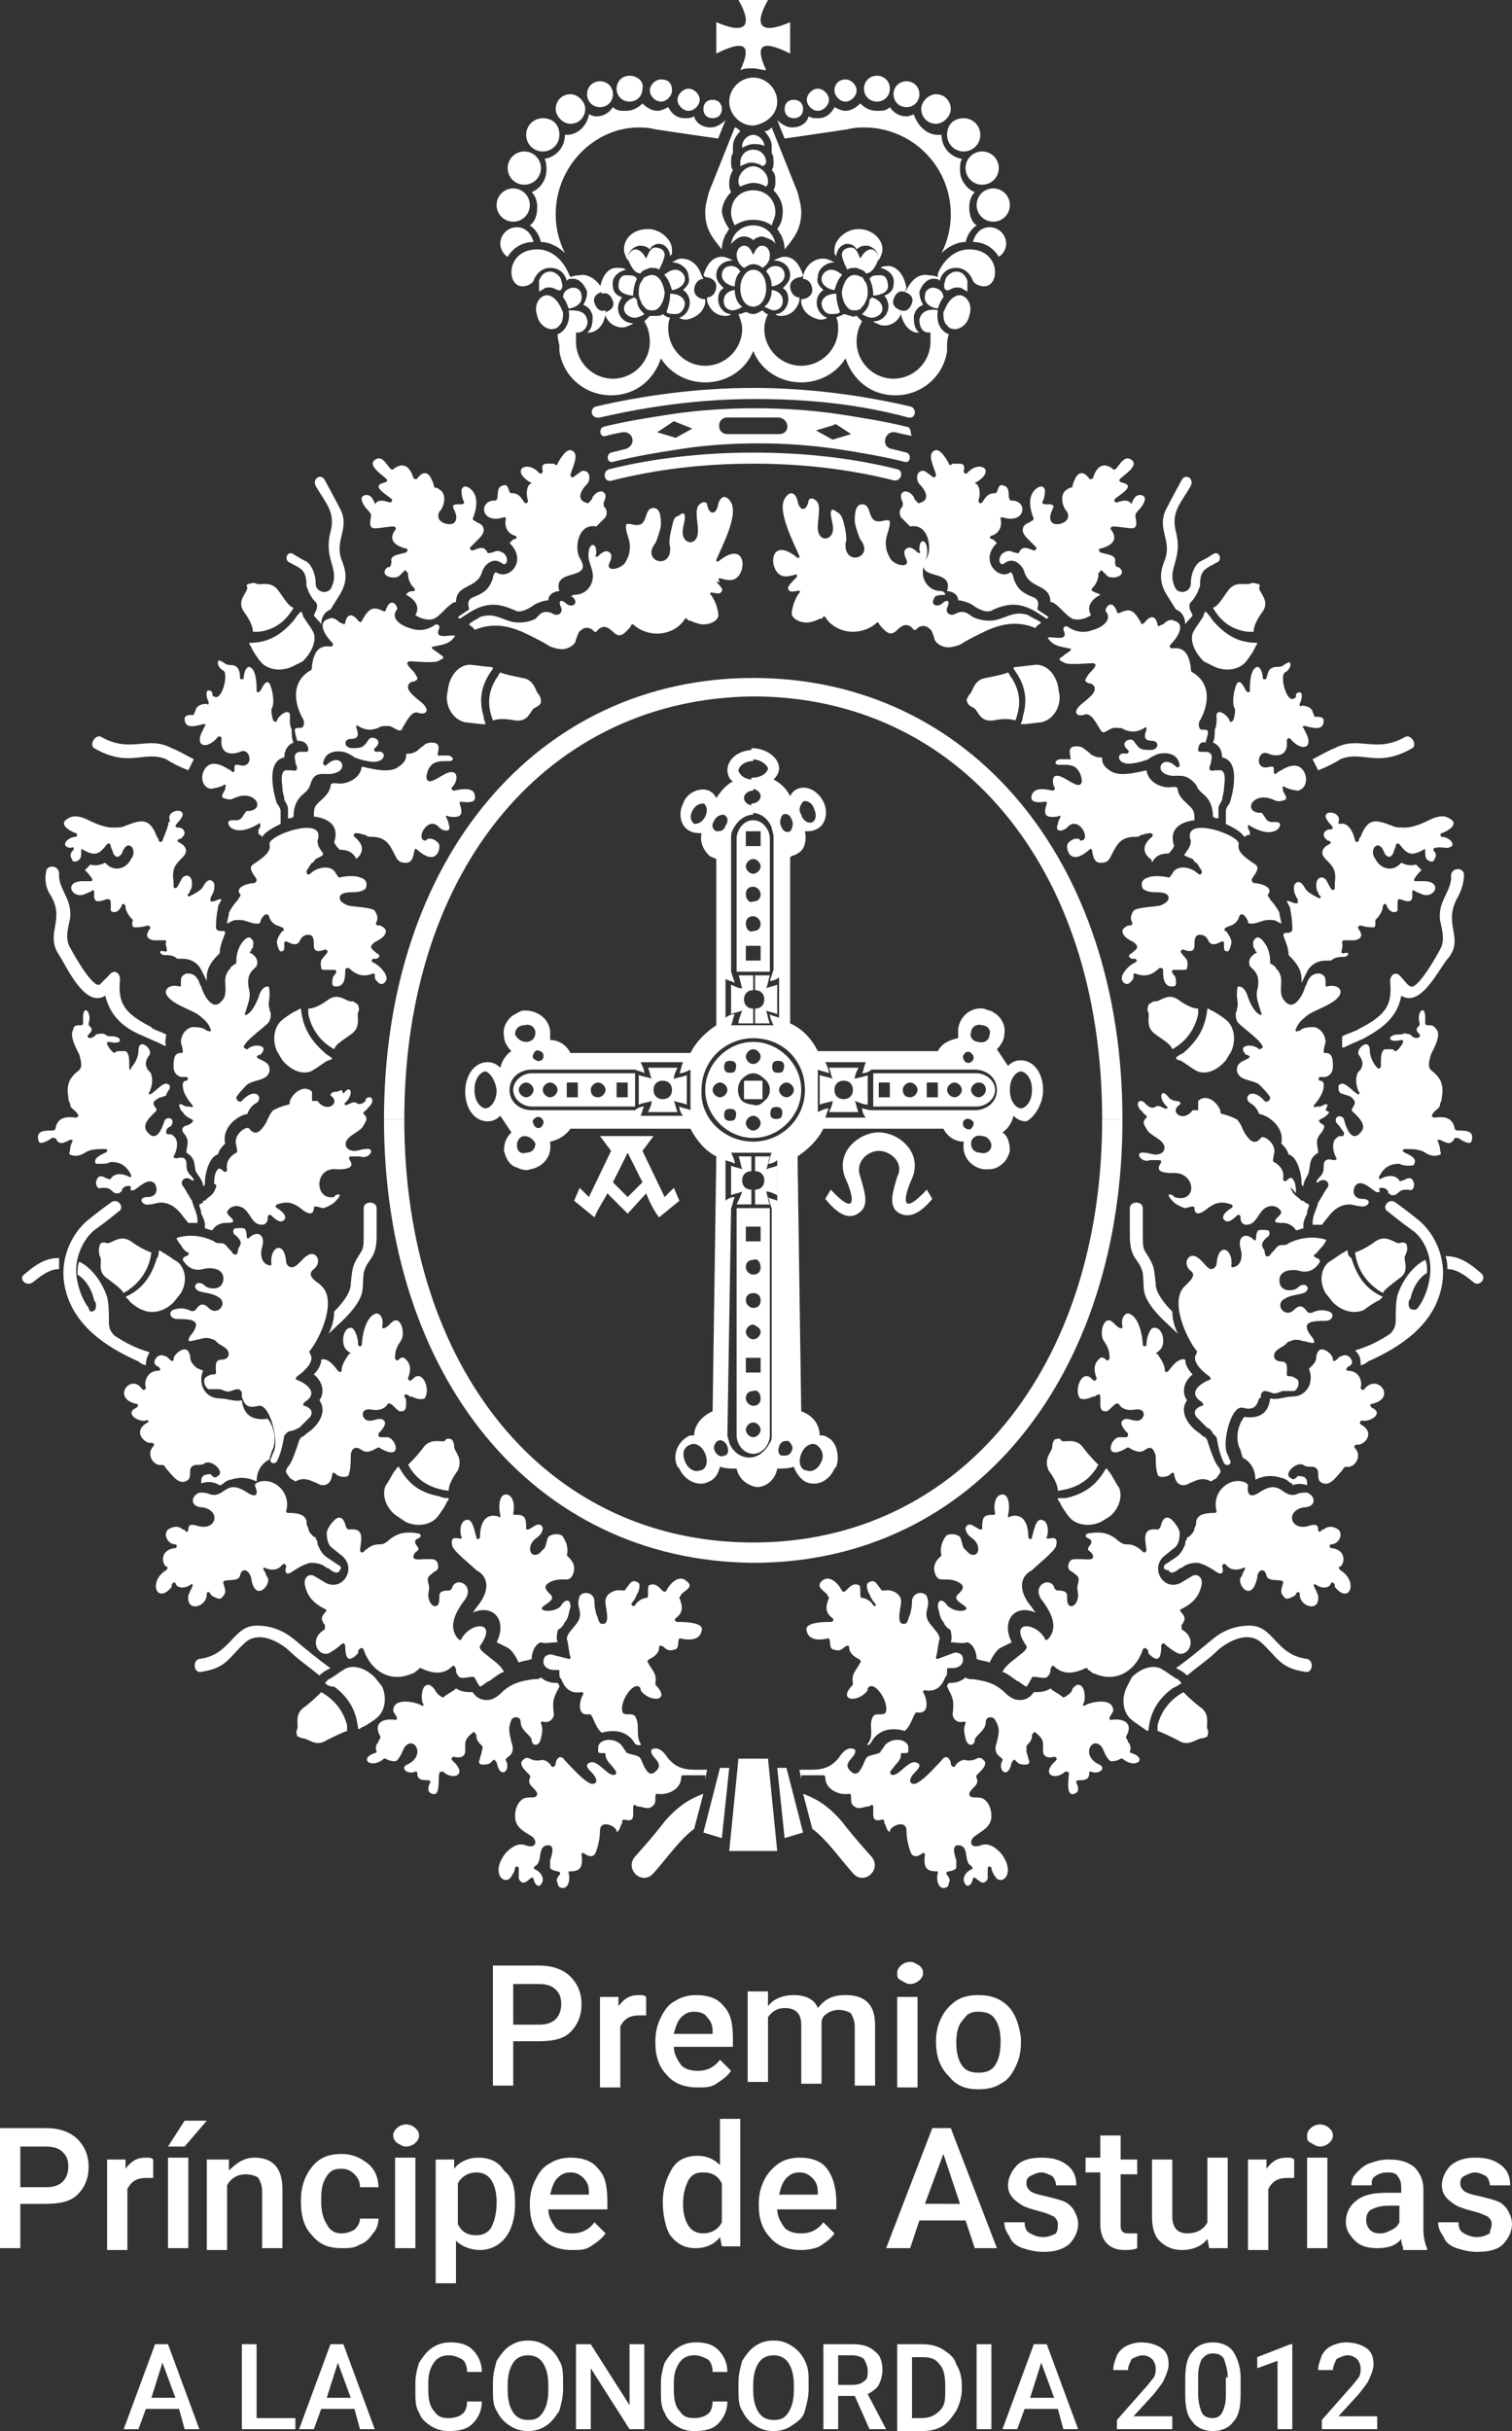
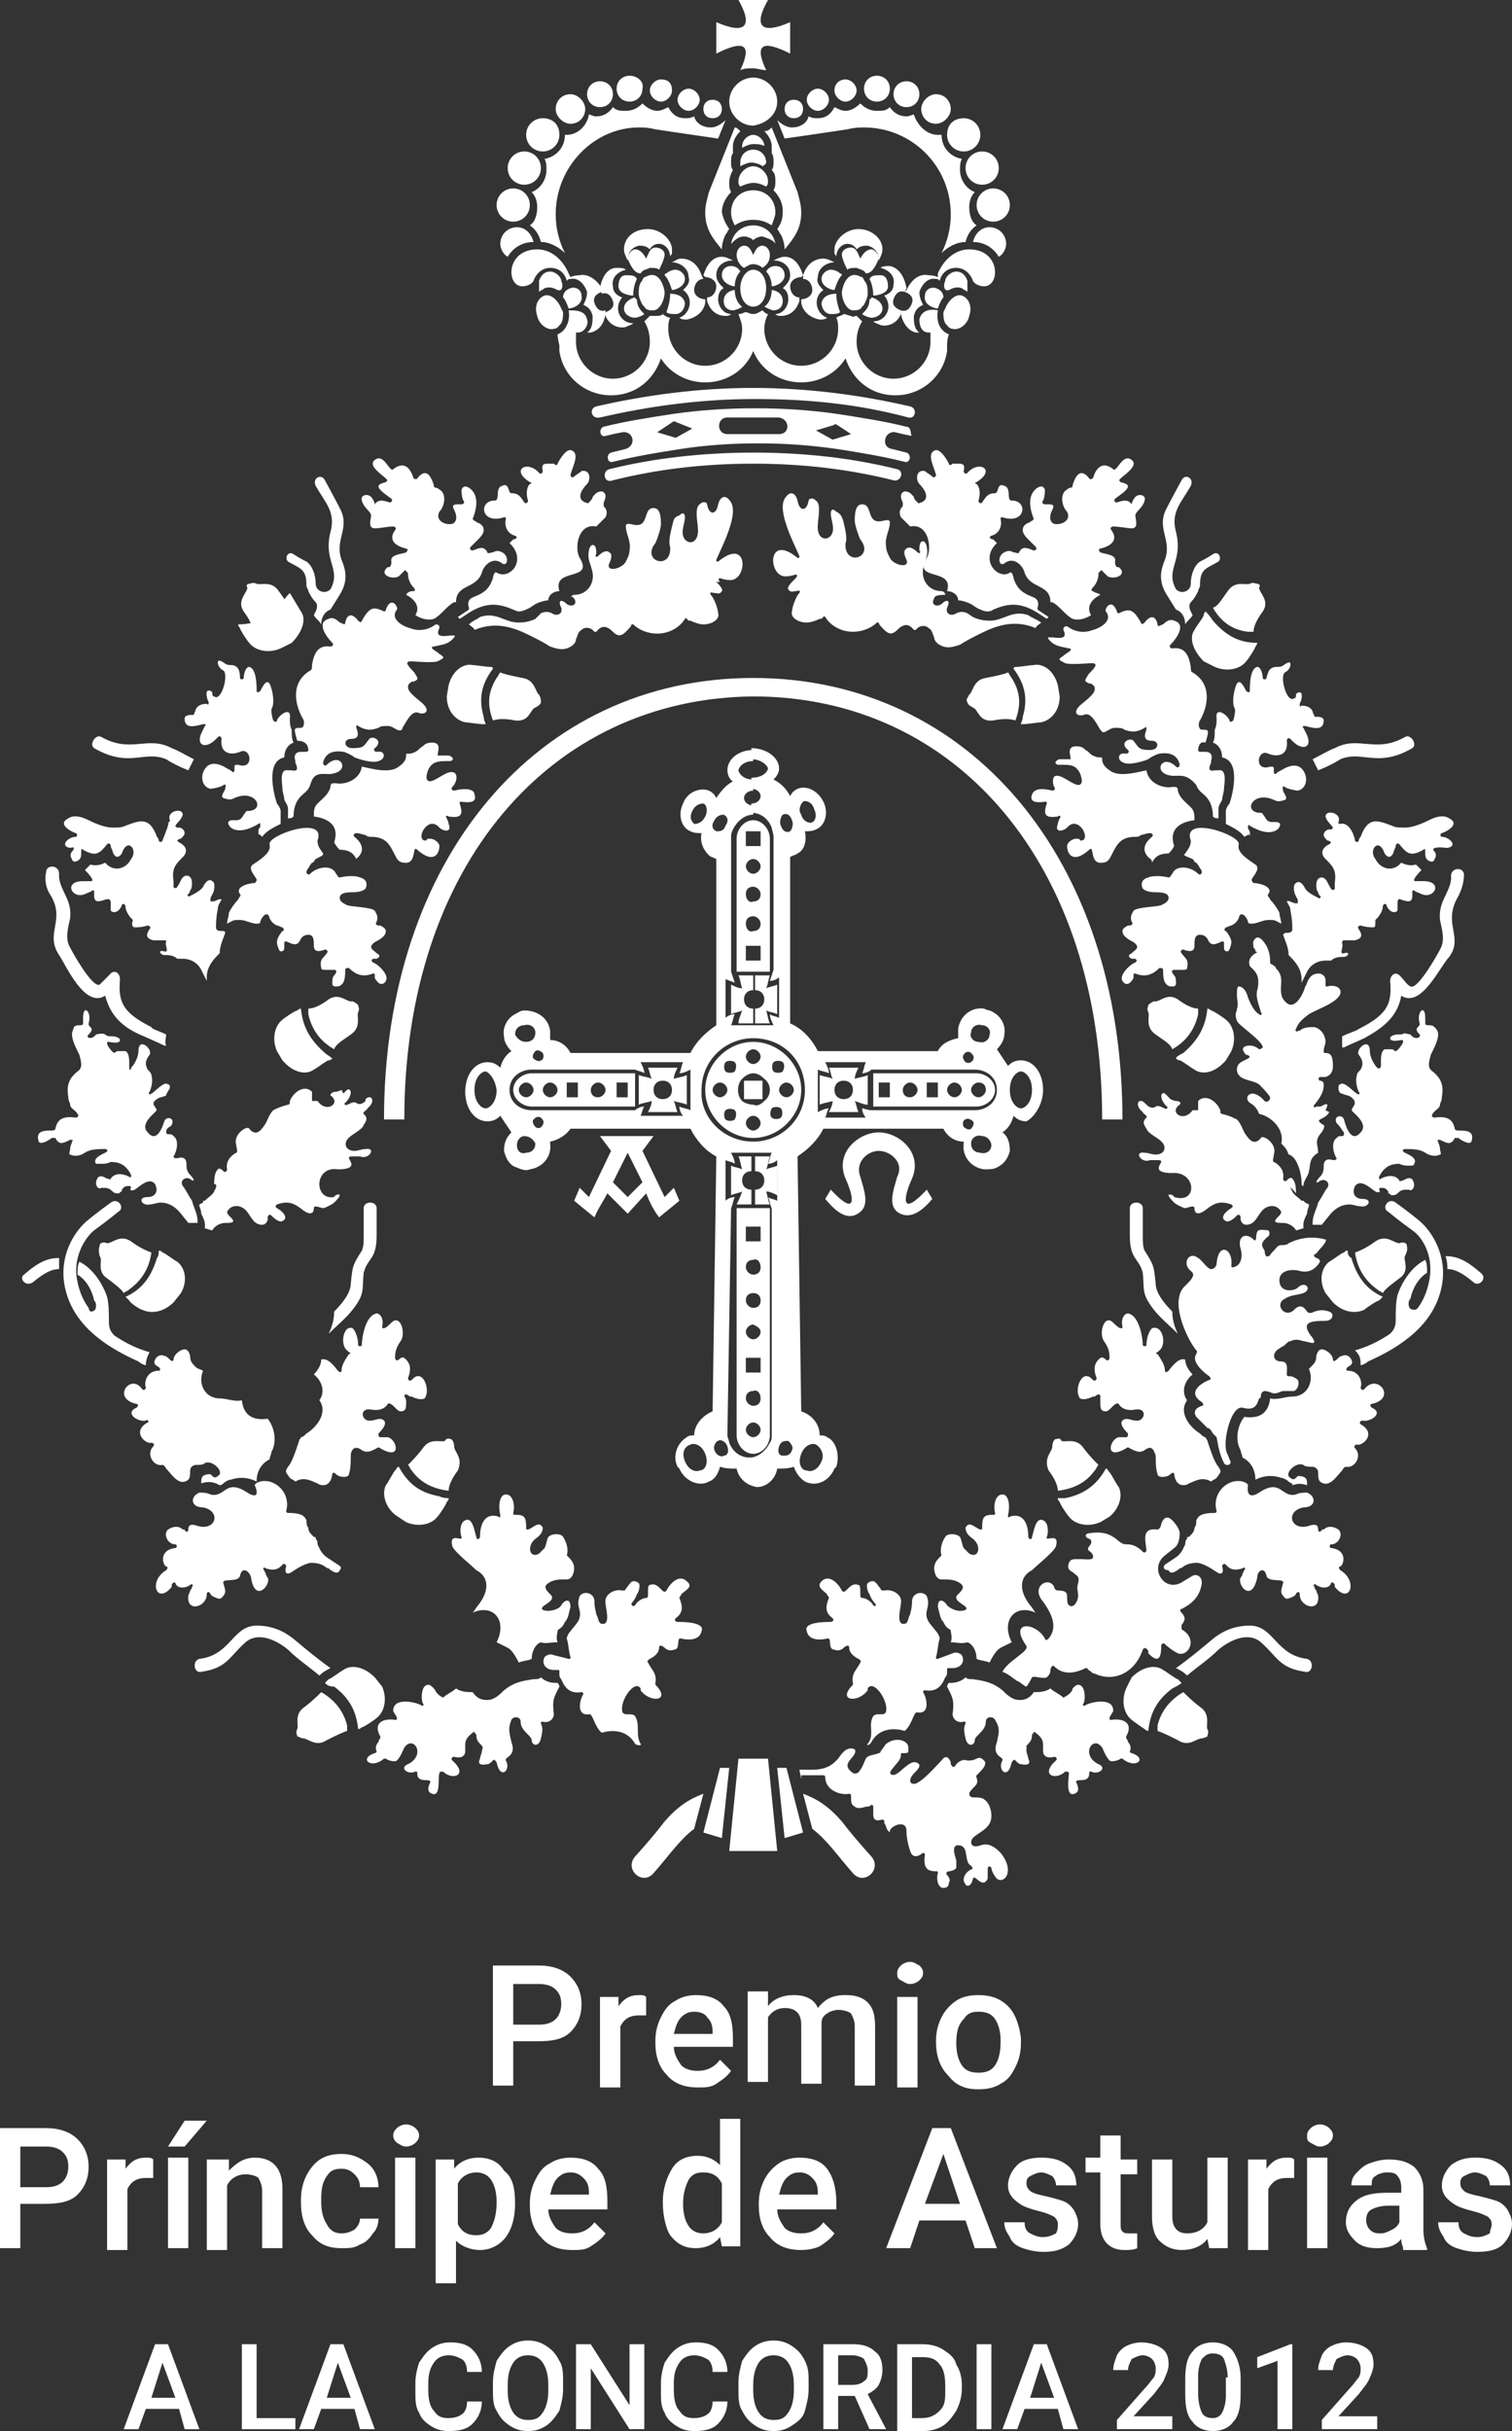
<svg xmlns="http://www.w3.org/2000/svg" id="Capa_1" x="0" y="0" viewBox="0 0 81.9 131.6" style="enable-background:new 0 0 81.9 131.6" xml:space="preserve">
  <rect x="0" y="0" width="81.9" height="131.6" fill="#333333" stroke="none" />
  <style>
        .st0{fill:#fff}
    </style>
  <path class="st0" d="M19.1 70.9c-.4.5-.9.9-1.3 1.3.2-.4.3-.8.3-1.2.4-.4.9-1 .9-1.5.1-1 .1-1 .6-1.8.1-.2.1-.5.1-.8v-1.5c0-.4.7-.4.7 0v1.5c0 1.3-.5 1.2-.7 2-.1.9.1 1.1-.6 2M15.9 30c.3.2.5.3.7.4.3.2.5.7.5 1.2 0 .4.5.6.8.3.6-1.1-.4-1.5 0-3.1.3-1.1-.3-1.6-.8-2.5-.2-.4.3-.7.5-.3 0 0 .6 1.1.8 1.5.6 1.1-.3 1.7.1 2.8.2.5.4 1.1-.1 1.9l-.5.8c-.3.1-.5.4-.5.8-.1-.2-.3-.3-.4-.5l.1-.2c.1-.2.1-.4 0-.5-.2-.2-.3-.4-.4-.6 0-.1-.1-.2-.1-.3 0-.9-.3-.9-1-1.3-.2-.2 0-.6.3-.4M5.5 39.9c1.6.9 2.5-.1 3.8.6.3.1.8.4 1.2.6l-.3.6c-.5-.2-.9-.4-1.2-.6-1.2-.5-2 .5-3.9-.6-.3-.2.1-.8.4-.6m13.9 14.5c0 .1.1.2 0 .4s.2.8-.4 1.2c-.4.3-.8.5-.9.8-.7-.4-1.2-1-1.4-1.9v-.3c.3 0 .7-.2 1.1-.5.6-.4 1 .2 1.3.1.2.1.3.2.3.2" />
  <path class="st0" d="M18 57.3s-.1.1-.2.1-.6.4-.8.5c-.4.3-1.1.2-1.7-.5l-.3-.5c-.3-.7-.1-1.4.3-1.7.1-.1.7-.5.8-.5.1-.1.2-.1.2-.1.1 1 .5 1.7 1.3 2.4.1.1.3.2.4.3M5.7 53.9c-1.1.7-2.1-1.6-2.5-2.2-.8-1.2.4-1.9-.5-3.3-.2-.3-.3-.8-.2-1.2 0-.4.7-.4.7.1v.2c.1.8.7 1.2.6 2.2-.1.5-.3 1.1 0 1.6.1.2 1.2 2.2 1.6 2l.5-.5c.3-.4.6-.1.6.2-.1 1.2.1 1.8 1.7 2.6 0 .1.4.2.8.4 0 .2-.1.4 0 .6h-.1c-.4-.2-.9-.4-1.1-.5-1-.4-1.8-1-2.1-2.2zm-.3 13.5c0-.1.2-.2.4-.1.3 0 .7-.5 1.3-.1.4.3.8.5 1.1.6-.1.8-.5 1.5-1.2 2-.1.1-.2.1-.3.2-.1-.2-.5-.5-.9-.8-.6-.4-.2-1-.4-1.2-.1-.4 0-.5 0-.6" />
  <path class="st0" d="M8.6 67.7c.1 0 .1 0 .2.1.1 0 .6.4.8.5.4.3.6 1 .2 1.7l-.4.5c-.6.6-1.3.6-1.7.4-.1 0-.7-.4-.7-.5l-.2-.2c.9-.4 1.4-1.1 1.7-2.1.1-.1.1-.3.1-.4m-5.4 1c-.4 0-.8.2-1.4.7-.4.3-.8-.2-.5-.4.8-.7 1.3-.9 1.9-.9v.6" />
  <path class="st0" d="M7.9 73.9c-.1 0-.3-.1-.4-.2-1.8-.8-3.6-2-4-4.1-.3-1.6.5-2.9 1.2-3.5.6-.5 1.3-1 1.3-1 .4-.3.8.3.4.5 0 0-.6.5-1.3 1-.5.4-1.2 1.5-.9 2.8.1.5.3 1 .6 1.4 0 .1.1.2.1.2.2 0 .3-.1.3-.3 0-.1 0-.2-.1-.3-.1-.5-.4-1.1-.9-1.4 0-.3 0-.5.1-.7.8.4 1.3 1.3 1.5 1.9.1.4.1.9.1 1.4 0 .3.1.5.3.7.6.4 1.2.7 1.9.9-.1.2-.2.4-.2.7m9.4 16.8c-.6-.5-1.2-.9-1.7-1.4-.6-.5-1.6-1-2.3-.4-.9.8-1 1.4-2.4 1.6-.4.1-.5-.6-.1-.7 1.7-.2 1.8-1.8 3.1-1.8.7 0 1.4.2 2.1.8.6.5 1.2 1 1.9 1.5-.2.1-.4.2-.6.4m-3.8-59.1c.1 0 .2-.1.4 0s.8-.2 1.2.4c.3.4.5.8.8.9-.4.7-1 1.2-1.9 1.3h-.3c0-.3-.2-.7-.5-1.1-.4-.6.2-1 .2-1.3-.1-.1 0-.2.1-.2" />
-   <path class="st0" d="M16.3 33.1s.1.1.1.2.4.6.5.8c.3.4.1 1.1-.5 1.7l-.6.3c-.7.3-1.4.1-1.7-.3-.1-.1-.5-.7-.5-.8-.1-.1-.1-.2-.1-.2 1 0 1.7-.4 2.4-1.2.2-.3.3-.4.4-.5M26.9 31c-.1-.1-.2.2-.2.3-.2.6-.5.8-1 1-.3.1-.4.3-.3.6v.1l-.6.4.1.1c.3-.2.6-.4.8-.5.8-.4 1.4-.3 2.1 0 .2.1.3.1.3.1.2 0 .4-.1.6-.2l.3-.2c.2-.1.5-.2.7-.2 0-.3.3-.5.6-.5-.4-1.3 1.9-.5 1.1-1.8-.3-.5-.1-1.9.9-1.7l.5-.5c.1-.2.1-.4-.1-.6v-.2c.1-.2.2-.5-.1-.6-.3 0-.4.2-.5.3 0 .1-.1.2-.2.3-.1.1-.1 0-.2 0-.5-.2-.2-.7.1-1 .2-.2.2-.8-.3-.7-.1.1-.3.2-.4.3-.1.1-.2 0-.2-.1.1-.4.5-1.1.1-1.3-.3-.2-.7.5-.8.7 0 .1-.1.1-.2 0h-.3c-.2 0-.4 0-.3.4 0 .1-.1.2-.2.1-.6-.7-1.6-.2-.5.5.1 0 .1.1 0 .1-.2.2-.2.6-.1.9 0 .1-.1.2-.2.1-.2-.3-.3-.5-.7-.5-.2 0-.1-.6-.5-.4-.4.1-.1.8-.4.8h-.1c-.8.1-.6 1.3.6.9.1 0 .1 0 .1.1-.1.4.1.8.5.9.2.1 0 .2-.1.2l-.2.2.1.1c.8.9-.1 1.9-.8 1.5M39 95.7l-.9 3.5 1 .3.4-3.8zM37.6 99c-.8.6-1.4 1.5-2.2 2.4-.6.7-1.6-.2-1-.9 0 0 1-1.1 1.6-1.9.7-.8 1.3-1.2 2.1-1.5l-.5 1.9zm-8.3-61c0 .1-.1.2-.3.3-.3.1-.3.8-1.1.7-.5-.1-.9-.1-1.2 0-.3-.8-.3-1.5.2-2.3.1-.1.1-.2.2-.3.2.1.7.2 1.2.3.7.1.7.8.9.9.1.2.1.3.1.4" />
+   <path class="st0" d="M16.3 33.1c.3.4.1 1.1-.5 1.7l-.6.3c-.7.3-1.4.1-1.7-.3-.1-.1-.5-.7-.5-.8-.1-.1-.1-.2-.1-.2 1 0 1.7-.4 2.4-1.2.2-.3.3-.4.4-.5M26.9 31c-.1-.1-.2.2-.2.3-.2.6-.5.8-1 1-.3.1-.4.3-.3.6v.1l-.6.4.1.1c.3-.2.6-.4.8-.5.8-.4 1.4-.3 2.1 0 .2.1.3.1.3.1.2 0 .4-.1.6-.2l.3-.2c.2-.1.5-.2.7-.2 0-.3.3-.5.6-.5-.4-1.3 1.9-.5 1.1-1.8-.3-.5-.1-1.9.9-1.7l.5-.5c.1-.2.1-.4-.1-.6v-.2c.1-.2.2-.5-.1-.6-.3 0-.4.2-.5.3 0 .1-.1.2-.2.3-.1.1-.1 0-.2 0-.5-.2-.2-.7.1-1 .2-.2.2-.8-.3-.7-.1.1-.3.2-.4.3-.1.1-.2 0-.2-.1.1-.4.5-1.1.1-1.3-.3-.2-.7.5-.8.7 0 .1-.1.1-.2 0h-.3c-.2 0-.4 0-.3.4 0 .1-.1.2-.2.1-.6-.7-1.6-.2-.5.5.1 0 .1.1 0 .1-.2.2-.2.6-.1.9 0 .1-.1.2-.2.1-.2-.3-.3-.5-.7-.5-.2 0-.1-.6-.5-.4-.4.1-.1.8-.4.8h-.1c-.8.1-.6 1.3.6.9.1 0 .1 0 .1.1-.1.4.1.8.5.9.2.1 0 .2-.1.2l-.2.2.1.1c.8.9-.1 1.9-.8 1.5M39 95.7l-.9 3.5 1 .3.4-3.8zM37.6 99c-.8.6-1.4 1.5-2.2 2.4-.6.7-1.6-.2-1-.9 0 0 1-1.1 1.6-1.9.7-.8 1.3-1.2 2.1-1.5l-.5 1.9zm-8.3-61c0 .1-.1.2-.3.3-.3.1-.3.8-1.1.7-.5-.1-.9-.1-1.2 0-.3-.8-.3-1.5.2-2.3.1-.1.1-.2.2-.3.2.1.7.2 1.2.3.7.1.7.8.9.9.1.2.1.3.1.4" />
  <path class="st0" d="M26.3 39.2h-.2c-.1 0-.8-.1-.9-.1-.5-.1-1-.6-1-1.4l.1-.6c.2-.8.8-1.2 1.3-1.1.1 0 .8.1.9.1.1 0 .2 0 .2.1-.6.8-.8 1.6-.5 2.6 0 .2.1.3.1.4m-1.9 38.7c.1 0 .2.2.2.4 0 .3.5.6.2 1.3-.3.4-.5.8-.5 1.1-.8-.1-1.5-.4-2-1.1-.1-.1-.1-.2-.2-.3.2-.2.5-.5.8-.9.4-.6 1-.3 1.2-.4.1-.2.3-.1.3-.1" />
  <path class="st0" d="M24.3 81.1c0 .1 0 .1-.1.2 0 .1-.4.7-.5.8-.3.4-1 .6-1.7.3l-.6-.4c-.6-.5-.7-1.2-.5-1.6.1-.1.4-.7.5-.8.1-.1.1-.2.2-.2.5.9 1.1 1.4 2.2 1.6.2.1.4.1.5.1M16.1 94c0-.1-.1-.2 0-.4s-.2-.8.4-1.2c.4-.3.7-.6.9-.8.7.4 1.2 1 1.4 1.8v.3c-.3.1-.7.3-1.1.5-.6.4-1-.1-1.3-.1-.1 0-.2-.1-.3-.1m1.5-2.9.2-.2c.1 0 .6-.4.8-.5.4-.3 1.1-.2 1.7.4l.4.5c.3.7.1 1.4-.3 1.7-.1.1-.7.5-.8.5-.1.1-.2.1-.2.1-.1-1-.5-1.7-1.3-2.3-.3 0-.4-.1-.5-.2m44.9-20.2c.4.5.9.9 1.3 1.3-.2-.4-.3-.8-.3-1.2-.4-.4-.9-1-.9-1.5-.1-1-.1-1-.6-1.8-.1-.2-.1-.5-.1-.8v-1.5c0-.4-.7-.4-.7 0v1.5c0 1.3.5 1.2.7 2 .1.9-.1 1.1.6 2M65.7 30c-.3.2-.5.3-.7.4-.3.2-.5.7-.5 1.2 0 .4-.5.6-.8.3-.6-1.1.4-1.5 0-3.1-.3-1.1.3-1.6.8-2.5.2-.4-.3-.7-.5-.3 0 0-.6 1.1-.8 1.5-.6 1.1.3 1.7-.1 2.8-.2.5-.4 1.1.1 1.9l.5.8c.3.1.5.4.5.8.1-.2.3-.3.4-.5l-.1-.2c-.1-.2-.1-.4 0-.5.2-.2.3-.4.4-.6 0-.1.1-.2.1-.3 0-.9.3-.9 1-1.3.2-.2 0-.6-.3-.4m10.4 9.9c-1.6.9-2.5-.1-3.8.6-.3.1-.8.4-1.2.6l.3.6c.5-.2.9-.4 1.2-.6 1.2-.5 2 .5 3.9-.6.3-.2-.1-.8-.4-.6M62.2 54.4c0 .1-.1.2 0 .4s-.2.8.4 1.2c.4.3.8.5.9.8.7-.4 1.2-1 1.4-1.9v-.3c-.3 0-.7-.2-1.1-.5-.6-.4-1 .2-1.3.1-.2.1-.3.2-.3.2" />
  <path class="st0" d="M63.7 57.3s.1.1.2.1.6.4.8.5c.4.3 1.1.2 1.7-.5l.3-.5c.3-.7.1-1.4-.3-1.7-.1-.1-.7-.5-.8-.5-.1-.1-.2-.1-.2-.1-.1 1-.5 1.7-1.3 2.4-.2.1-.4.2-.4.3m12.2-3.4c-.2 1.2-1.1 1.8-2 2.3-.2.1-.7.3-1.1.5h-.1v-.6c.4-.2.8-.3.9-.4 1.6-.8 1.8-1.4 1.7-2.6 0-.3.3-.6.6-.2.2.2.3.4.5.5.4.2 1.5-1.8 1.6-2 .3-.5.1-1.1 0-1.6-.1-1 .5-1.4.6-2.2v-.2c0-.4.6-.5.7-.1 0 .4-.1.8-.3 1.2-.9 1.5.3 2.2-.5 3.3-.5.5-1.5 2.8-2.6 2.1m.3 13.5c0-.1-.2-.2-.4-.1-.3 0-.7-.5-1.3-.1-.4.3-.8.5-1.1.6.1.8.5 1.5 1.2 2 .1.1.2.1.3.2.1-.2.5-.5.9-.8.6-.4.2-1 .3-1.2.2-.4.1-.5.1-.6" />
  <path class="st0" d="M73 67.7c-.1 0-.1 0-.2.1-.1 0-.6.4-.8.5-.4.3-.6 1-.2 1.7l.4.5c.6.6 1.3.6 1.7.4.1-.1.7-.5.8-.5l.2-.2c-.9-.4-1.4-1.1-1.7-2.1-.2-.1-.2-.3-.2-.4m5.4 1c.4 0 .8.2 1.4.7.3.3.8-.2.4-.5-.8-.7-1.3-.9-1.9-.9.1.3.1.5.1.7" />
  <path class="st0" d="M73.7 73.9c.1 0 .3-.1.4-.2 1.8-.8 3.6-2 4-4.1.3-1.6-.5-2.9-1.2-3.5-.6-.5-1.3-1-1.3-1-.4-.3-.8.3-.4.5 0 0 .6.5 1.3 1 .6.4 1.2 1.5.9 2.8-.1.5-.3 1-.6 1.4-.1.1-.1.1-.2.1-.2 0-.3-.1-.3-.3 0-.1 0-.2.1-.3.1-.5.4-1.1.9-1.4 0-.3 0-.5-.1-.7-.8.4-1.3 1.3-1.5 1.9-.1.4-.1.9-.1 1.4 0 .3-.1.5-.3.7-.6.4-1.2.7-1.9.9.3.3.3.5.3.8m-9.4 16.8c.6-.5 1.2-.9 1.7-1.4.6-.5 1.6-1 2.3-.4.9.8 1 1.4 2.4 1.6.4.1.5-.6.1-.7-1.7-.2-1.8-1.8-3.1-1.8-.7 0-1.4.2-2.1.8-.6.5-1.2 1-1.9 1.5.2.1.4.2.6.4m3.8-59.1c-.1 0-.2-.1-.4 0s-.8-.2-1.2.4c-.3.4-.5.8-.8.9.4.7 1 1.2 1.9 1.3h.3c0-.3.2-.7.5-1.1.4-.6-.2-1-.2-1.3.1-.1 0-.2-.1-.2" />
  <path class="st0" d="M65.3 33.1s-.1.1-.1.2-.4.6-.5.8c-.3.4-.1 1.1.5 1.7l.6.3c.7.3 1.4.1 1.7-.3.1-.1.5-.7.5-.8.1-.1.1-.2.1-.2-1 0-1.7-.4-2.4-1.2-.2-.3-.3-.4-.4-.5m-23.2 67.1-.5-5H40l-.5 5h1.3zm0-4.5.4 3.8 1-.3-.9-3.5zM44 99c.8.6 1.4 1.5 2.2 2.4.6.7 1.6-.2 1-.9 0 0-1-1.1-1.6-1.9-.7-.8-1.3-1.2-2.1-1.5L44 99zm8.4-61c0 .1.1.2.3.3.3.1.3.8 1.1.7.5-.1.9-.1 1.2 0 .3-.8.3-1.5-.2-2.3-.1-.1-.1-.2-.2-.3-.2.1-.7.2-1.2.3-.7.1-.7.8-.9.9-.1.2-.2.3-.1.4" />
  <path class="st0" d="M55.3 39.2h.2c.1 0 .8-.1.9-.1.5-.1 1-.6 1-1.4l-.1-.6c-.2-.8-.8-1.2-1.3-1.1-.1 0-.8.1-.9.1-.1 0-.2 0-.2.1.6.8.8 1.6.5 2.6 0 .2-.1.3-.1.4m1.9 38.7c-.1 0-.2.2-.2.4 0 .3-.5.6-.2 1.3.3.4.5.8.5 1.1.8-.1 1.5-.4 2-1.1.1-.1.1-.2.2-.3-.2-.2-.5-.5-.8-.9-.4-.6-1-.3-1.2-.4-.1-.2-.2-.1-.3-.1" />
  <path class="st0" d="M57.3 81.1c0 .1 0 .1.1.2 0 .1.4.7.5.8.3.4 1 .6 1.7.3l.5-.3c.6-.5.7-1.2.5-1.6-.1-.1-.4-.7-.5-.8-.1-.1-.1-.2-.2-.2-.5.9-1.2 1.4-2.2 1.6h-.4M65.4 94c0-.1.1-.2 0-.4s.2-.8-.4-1.2c-.4-.3-.7-.6-.9-.8-.7.4-1.2 1-1.4 1.8v.3c.3.1.7.3 1.1.5.6.4 1-.1 1.3-.1.1 0 .3-.1.3-.1" />
  <path class="st0" d="m64 91.1-.2-.2c-.1 0-.6-.4-.8-.5-.4-.3-1.1-.2-1.7.4l-.3.6c-.3.7-.1 1.4.3 1.7.1.1.7.5.7.5.1.1.2.1.2.1.1-1 .5-1.7 1.3-2.3.2-.1.4-.2.5-.3M13.4 80.8c-1.2-.8-1.2.3-2 .1-.2-.1-.4-.1-.6-.1-.5.2-.5.8.2.8 1 .2.7 1.3-.3 1-.3-.1-.5-.1-.5.2 0 .2-.2.1-.2 0h-.1c-.2-.2-.5-.2-.8 0-.1.1-.2.3 0 .6.1.1.2.2.4.2.1 0 .1.2 0 .2-.9.1-.7.9-.5 1 .1 0 .1.1 0 .2-1 .6-.5 1.9.3.9v-.1c0-.1.2-.2.2-.1.1.3.5.3.8.1.1-.1.2 0 .1.1 0 0 0 .1-.1.2 0 .1-.1.2-.1.3-.1.9 1 .6 1-.1 0-.2.2-.1.2 0l.1.1c.2.1.4.2.5.1.3-.3.2-.4.1-.8-.1-.3.8 0 .9-.4.1-.5.5-.3.6.1.2 1.4 1.1.4.9 0 0 0-.1-.1-.1-.2l-.1-.2c-.1-.1 0-.2.1-.1.6.2.8-.1.9-.2.1-.1.2 0 .2.1-.1.3 0 .5.3.3s.6-.4 1-.5c.2 0 .5 0 .8.2 0 0 .1.1.2.1.1.1.5.4.6.1.1-.1.1-.2-.1-.3l-.6-.4c-.3-.2-.4-.5-.5-.7 0-.1 0-.2-.1-.3 0-.1 0-.1-.1-.1-.2-.2-.3-.3-.3-.5-.1-.1-.1-.3-.1-.4-.1-.2-.2-.4-1-.4-.1 0-.1-.1-.1-.1.2-.7-.2-1.4-.9-1.6-.5-.1-.8.1-.8.2.3.7-.1.6-.4.4m3.3-40.2c0 .1-.1.1-.2.1h-.2c-.3 0-.4.2-.3.5v.1c.1.2.2.5-.2.4h-.2c-.5-.1-.3.8-.3 1 0 .2.1.4.1.6.1.2.2.3.2.5v.5c.1 0 .2 0 .3-.1 0-.4.1-.8.4-1.1.2-.2.4-.3.5-.6.2-.7.5-.6 1.1-.6.8-.1.7-.6.5-.7-.1-.1-.4-.1-.7.2-.1.1-.2 0-.2-.1.1-.5.5-.7 1.1-.6.1 0 .5.2.6.3.5.2 1.1.3 1.3.2.4-.1.4-.6-.1-.5-.1 0-.2-.1-.1-.2.5-.4-.1-.7-.3-.5-.3.4-.3.5-.9.5-.5 0-.5-.5-.1-.5.3 0 .5-.1.3-.6 0-.1 0-.2.1-.1.5.3.8.2 1.1.1.1-.1.3-.1.5-.1s.3.1.5.2.3 0 .3-.1c.2-.3.5-1 .9-.8.3.1.7-.1.1-.6-.5-.4-.7-.6-.7-.8 0-.2.1-.2.2-.3h.1c.2-.1.3-.1.1-.4-.1-.2-.3-.3-.4-.5-.1-.1 0-.2.1-.2.3 0 1.2.1 1.5 0 .4-.2.4-.2.1-.4-.1-.1-.3-.2-.4-.3 0-.1 0-.1.1-.1.4-.1.8-.1 1.1-.5.1-.1 0-.1-.1-.1-.3 0-1 .2-.7-.4 0-.1 0-.2-.2-.2-.4.3-.9.4-1.4.2-.4-.1-1.1-.5-.7-1 .1-.1-.3-.8-.6 0 0 .1-.1.1-.1.1-.6-.3-.8-.2-1.2.5 0 .1-.1.1-.2 0-.3-.4-.6-.4-.7.1 0 .2-.2 0-.3 0-.2-.2-.4-.3-.6-.2-.7.2-.1 1 .2 1.3.1.1 0 .2-.1.2-.7-.1-.9.4-1 1 0 .1 0 .3-.1.3-1 .6-.9 1.7-.4 2.6.1.1.1.5-.1.5-.4 0-.4 0-.2.7.5 0 .6.3.6.5m13.5 48.3c-.1-.3 0-.5 0-.6 0-.1.1-.1.2-.2s.1-.1.2-.3c.2-.2.2-.5.3-.8 0-.6-.4-.3-.5-.1-.1.2-.5.3-.7.3-.3 0-.5-.1-.2-.3.3-.2.4-.3.4-.4 0-.1 0-.1-.1-.2-.2-.2-.4-.4-.1-.6.3-.2.6-.2.9-.2h.1c.3 0 .4-.4.4-.6 0-.3-.2-.5-.3-.6l-.1-.1c.1-.3 0-.7-.2-1-.1-.2-.6-.2-.8 0-.1.2-.1.4-.2.6l-.3.3c-.5.3-.7-.4-.2-.8.3-.2.4-.4.4-.6-.2-.4-.5 0-.8.1-.1 0-.1 0-.1-.1 0-.6-.1-.7-.6-.7-.1 0-.1 0-.1-.1.1-.4 0-1-.4-1s-.4.8-.3 1.1c0 .1 0 .2-.1.1-.6-.2-1 .2-1 1.1 0 .1-.2.2-.2 0-.1-.3-.2-1.1-.6-.9-.3.1-.3.7-.2.9.1.3-.7-.3-.5.5.1.3 1 1 1.3 1.3.6.3.8 1 .1 1.9-.1.1-.2.3-.3.4 1.1-.5 1.9.4 1.3 1.6l.6.3c.2.1.4.4.6.8.2-.1.5-.1.7-.2 0-.4.2-.8.5-.9.2.1.5 0 .9 0z" />
-   <path class="st0" d="M24.5 90.2c.1-.1.2.1.2.2 0 .2.1.3.2.4.2.1.7-.1.8 0 .2.4.3.5.3.5.1 0 .4-.3.5-.3.3-.2.5-.4.8-.5-.2-.4-.7-.7-.8-.8-.1-.1-.6-.4-.5-.6 1-1.4-.5-1.3-1-.4 0 .1-.1.1-.2 0-.5-.6-.2-1.3.3-2 .7-.8-.3-1.4-.6-.8 0 .1-.1.2-.2.2-.4 0-.5.1-.5.3 0 .2 0 .4-.1.5-.3.2-.5-.3-.5-.5 0-.3.1-.4 0-.7-.1-.4.1-.4.3-.6.2-.1.3-.2.2-.5-.1-.2-.2-.2-.5-.2H23c-.2 0-.7.1-.6-.2.1-.3.4-.2.2-.5-.1-.1-.2-.3 0-.4.3-.1.2-.3 0-.3-.6-.1-1 0-1.3.2-.2.1-.4.4-.7.4-.2 0-.5 0-.9.4-.1.1-.2 0-.2-.1.1-.7.2-1.2-.6-1.1-.1 0-.2-.2-.2-.3-.1-.3-.3-.5-.6-.2-.2.2-.4.5-.4.7 0 .1 0 .6.3.8l.5.4c.9.7 0 2.1-1 1.4l-.5-.3c-.2-.1-.5 0-.5.4.1.7.5 1.1 1.1 1.4.1 0 .1.1 0 .2-.2.2-.2.4-.1.5 0 .1.1.1.1.2v.2c-.9.5-.4 1.5.2 1.3.2-.1.5-.3.7-.5.1-.1.2 0 .2.1 0 .9.3.8.7.4v-.1c0-.1.2-.3.3-.1.4 1.2 1.5 1.8 2.6 1.3.1 0 .2-.1.2-.1.1-.1.2-.1.2-.2h.1c1 .5 1.5.1 1.7-.1m13.7 6.1.1-.5h-.7c-.9 0-1.2-.4-1.4-.6-.2-.3-.5-.7-.9-.5-.2.4.8.7.2 1.2-.2.2-.4.1-.5-.1-.1-.1-.2-.4-.3-.6-.1-.2-.5-.2-.7-.3 0 0-.1 0-.1-.1-.1-.1-.2-.3-.3-.4-.5-.4-1.2-.2-1.2.2v.2c0 .1.1.1.2.1h.1c.1 0 .1 0 .1.1 0 .3.3.5.5.8.2.2 0 .4-.3.2-.2-.1-.7-.7-1-.6-.4.1-.1.4 0 .5.1.1.3.3.3.5s-.3.2-.4.1c-.4-.2-1-.9-1.3-1.2-.2-.3-.4-.2-.5.1v.1c-.1.2-.2.2-.3 0-.1-.1-.3-.3-.6-.2h-.1c-.1 0-.2 0-.4-.1s-.3 0-.4.1c-.2.2.1.5.3.7l.1.1c.1.1-.2.3.1.6.1.1.3.3.3.4 0 .2-.2.2-.3.2-.1 0-.4 0-.5.1-.3.2-.4.6-.4.9 0 .6.4.8.9 1.1.3.2.3.7-.3.5-.5-.2-.9.2-1.1.4-.8 1-.2 1.7.2 1.4.1-.1.3-.4.3-.6.1-.1.2-.1.2.1v.5c.3.6.7-.3.8 0 .1.5.4.4.4.3.2-.2.1-.6-.3-.8-.1 0-.1-.1 0-.2.4-.2.1-1 .6-1.1.5-.1.3.5.2.8v.4c0 .1.3.2.4.2.1 0 .2.1.1.2s-.2.3-.1.4c0 .2.1.3.3.3.3 0 .4-.5.3-.8 0-.1 0-.1.1-.1.5 0 .7-.2.6-.9 0-.1.1-.1.1-.1.4.3.6.2.7-.1.1-.3.2-.7.2-1.1 0-.6.8-.3.9 0 0 .1 0 .1.1 0s.1-.3.2-.4v-.1c0-.1.1-.1.1-.1.4.1.5 0 .5-.3v-.4c0-.1.1-.1.1-.1.1.1.2.1.3.1.3.1.5.1.6 0 .2-.1.2-.3.2-.4v-.1c0-.1 0-.2.1-.2.5.1 1.3-.2 1.3-.9 0 0 0-.1.1-.1h1.2zm-22-19 .6-.6c.2-.3 0-.5-.3-.6-.1 0-.1-.1 0-.2.8-.5.1-1-.4-1.2-.1 0-.1-.1 0-.2.3-.2 1-.8.7-1.2 0-.1-.1-.1 0-.2.5-.6 1.5-2.7.6-3.5l-.1-.1c-.3-.2-.7-.5-.3-.8.5-.4.1-1.1-.4-.7-.2.1-.5.6-.8.6-.2 0-.3-.2-.3-.3-.1-1.2-.9-.8-.8.1 0 .1 0 .1-.1.1-.5-.1-.5-.7-.4-1 .2-.7-.3-.9-.7-.5-.2.2-.1-.3-.2-.4 0-.2-.5-.1-.6-.1-.1.1-.1.3.1.4.3.3.3.4.1.7 0 0 0 .4-.2.3-.1 0-.1-.1-.2-.2l-.1-.1c-.1-.1-.2-.3-.4-.3s-.3 0-.4-.1c-.6-.3-1.3-.4-2-.2-.1 0 .1.3.2.4.1.2.3.4.4.4.1.1-.1.2-.1.2-.1 0-.2.1-.2.2.3.5.7.6 1.1.5.3-.1 1.1-.1 1.1.5 0 .7-.8.6-1 .4-.4-.4-.8.1-.3.3.3.1.7.1 1 .3.6.3 0 1.1-.5.6-.3-.3-.5-.2-.7.1-.1.1-.2.1-.4 0-.3-.1-.5-.1-.8 0-.3.1-.2.5.2.5.9 0 1.3.1.8.8-.1.1-.3.4-.1.4.1 0 .4-.1.5-.1.3-.1.5-.1.7 0 .1 0 .2.1.3.2.1.1.2.1.3.2.4.2.4.7-.1.7-.4 0-.3.4-.3.7 0 .1-.1.1-.1.1h-.1c-.1 0-.3.1-.4.2-.1.2 0 .5.2.6h.6c.1 0 .4.2.6.1.3-.1.5-.2.6.1v.2c.1.3.2.7.9.5.6-.1 1 1.6.9 2.2 0 .2-.1.3-.2.6-.2.3.2.4.3.2.2-.4.3-.8.4-1.4l.1-.1.1-.1c.5-.1.5-.2.6-.2M11 64.2s0 .1 0 0c.1 0 .1-.1.1-.2 0-.3.1-.9.4-1.3.1-.1.2-.2.3-.2.1-.3.2-.4.4-.6-.2-.8.6-1.5 1.2-1.6.1-.3.3-.5.5-.6.4-.3-.1-.9-.8-.1-.1.1-.3 0-.3-.2.1-.2.5-.6.6-.7.3-.2.7-.2 1-.4.1-.1.2-.2.2-.4 0-.3-.2-.4-.4-.5l-.2-.1c-.2-.1 0-.2.1-.2.3-.3.2-.5-.2-.5-.2 0-.4.1-.5.2-.1 0-.2-.1-.2-.1 0-.3 1-1 1.3-1.3.2-.2.2-.6.1-.7v-.1c-.1-.2 0-.5 0-.7 0-.3 0-.5-.1-.5-.2 0-.4.2-.5.6-.2.5-.4.8-.6.9-.1.1-.2 0-.1-.1.1-.4.3-.8.2-1.2-.1-.4-.1-.8.2-1.1l.2-.2c.1-.3 0-.5-.3-.7-.1 0-.1-.1 0-.1 0-.1 0-.1.1-.2 0-.2.1-.3-.1-.5-.1-.1-.3-.1-.6.4-.2.4-.2.7-.2.9 0 .1-.1.1-.1.1-.1.1-.2.1-.2.2-.2.2-.3.4-.3.7 0 .4.1.8-.2 1.1-.5.6-1-.4-1.1-.8-.1-.1-.1-.3-.2-.4-.1-.2-.3-.3-.5-.3h-.1c-.3.1-.3.3-.3.4v.2c0 .1 0 .1-.1.1-.3-.1-.8 0-.7.4.2.5 1.2.8 1.7 1.1.4.3.6.5.7.8.1.1-.1.2-.1.1h-.1c-.2-.2-.5-.2-.8-.2-.4.1-.6.5-.6.8 0 .1.1.3.1.5 0 .1 0 .1-.1.1-.3 0-.4.2-.4.7 0 .3.1.5.4.6h.3c.1 0 .1.2 0 .2 0 0-.2 0-.2.2s0 .5.5 1.1c.1.1 0 .2-.1.1h-.2c-.1 0-.3-.2-.4-.1 0 0 0 .1.1.3l.1.1c.1.2.3.3.5.4.2.1-.2.3-.2.3-.5.1-.3.4-.2.5.3.4.1.6.1 1 .5.3.4.6.5 1 .1.2.4.5.4.8" />
  <path class="st0" d="M23.5 91.4c-.1-.1-.2-.2-.3-.2-.4 0-.4.8-.3 1 .1.1 0 .2-.1.1-.4-.2-1.5-.4-1.5.3 0 .1.2.3.2.4 0 .1 0 .1-.1.1-.7-.1-1.2.2-.8.9v.1s-.1.1-.1.2c-.1.1-.2.3-.1.5 0 0 0 .1-.1.1-.9.3-.2.9.5.3h.1c.1.1.5.2.6.1.2-.2.3-.5.4-.7.5-.7 1.2.4.2.9-.5.2 0 .6.4.4.1 0 .1 0 .1.1 0 .6.8.2.7.5-.1.2-.2.5.1.6.5.2.3-.9.4-1.1 0-.1.1-.1.2-.1.5.5 1.4.2.5-.6-.1-.1 0-.2.1-.2.3.1.6 0 .6-.3v-.3c0-.2 0-.4.4-.7.1-.1.1 0 .2.1 0 .3.1.4.3.6.1.1 0 .2 0 .3 0 .1-.1.3-.1.4-.1.2-.1.4.4.3.1 0 .2-.1.3-.2.1-.1.1 0 .2.1.2 1 .8.4.5-.1-.1-.2.6-.2.3-1-.1-.5-.2-.7 0-1.2.1-.2.5-.2.5.1 0 .3.2.5.4.7.1.1.2.2.2.3 0 .3.4.4.5-.1.1-.4.1-.6 0-.8 0-.1 0-.1.1-.1.4.1.6-.2.6-.4-.1-.8 0-.9.3-1.5 0 0 0-.1-.1-.2h-.1c-.3 0-.6-.1-.8-.3-.1.1-.2.1-.4.1-.7.1-1.1.2-1.6.6-.2.2-.4.4-.7.5-.5.1-.8-.1-1-.4-.3 0-.6 0-.9-.2-.2.2-.5.3-.7.5-.4-.2-.4-.4-.5-.5zm-6-45.2c-.1 0-.1 0 0 0-.2-.3-.3-.4-.3-.7.5-1.4-2.7-.3-2.6.2.1.4-.3.7-.9 1.1-.3.2.1.6.2.8 0 .1 0 .1-.1.2-.3 0-1.1.2-.8.6.1.1-.1.2-.1.3-.2.2-.4.5-.5.7 0 .2-.1.4-.1.6.4-.2.3-.2.7-.2.3 0 .6.2.9.2.1 0 .2 0 .2-.1s.2-.4.3-.4h.1s.1.1.1.2c.1.2.2.3.4.4.1 0 .2.1.3.1.1.1.1.2 0 .2-.1.1-.3.4-.3.6 0 .1.1.5.2.5.2 0 .2-.1.2-.3v-.1c0-.1 0-.2.2-.1.4.2.5.1.6 0 .1-.2.2-.4.5-.4s.3.3.3.6c0 .2.1.4.6.2.1 0 .2.1.1.2-.2.3-.4.3-.3.8 0 .1.1.1.3.1h.4c.2 0 .1.2 0 .3-.1.1-.1.3-.1.4 0 .1 0 .2.2.2.1 0 .2 0 .3-.1.1-.1.2-.2.2-.8 0-.1.1-.1.2-.1.4.4.8.5 1.3.3.1 0 .1 0 .1.1v.1c0 .1.1.2.2.3.1.1.3.1.4-.1.2-.3-.4-.9-.7-1-.1-.1-.1-.1 0-.2h.2c.2-.1.2-.2 0-.3-.2-.2-.5-.3-.1-.6.2-.1.6-.3.6-.6 0-.1-.1-.2-.3-.3h-.1c-.1 0-.2-.1-.1-.2.1-.3 0-.4-.1-.6-.2-.2-1.2-.2-1.5-.3-.2-.1-.4-.2-.4-.4 0-.3.5-.3.7-.3.4 0 .6-.1.7-.2.1-.2.1-.5-.3-.6-.2-.1-.7-.1-1.1 0-.1 0-.1-.1-.2-.2-.2-.5-1-.4-1.4 0-.1.1-.2 0-.2-.1 0 0 0-.1.1-.2.1-.2.2-.3.2-.3.1 0 .1-.1.2-.2.4-.2.4-.2.4-.3m-3.3-.9c.2-.3.6-.5 1-.7v-.7c0-.1-.1-.3-.2-.4-.2-.6-.6-2.3.4-2.5 0-.4.2-.7.5-.8-.1-.2-.1-.4-.1-.7-.1-.2-.1-.4-.1-.6.1-.7-.6-.2-.7.1 0 .1-.1.1-.2 0-.1-.3-.1-.5-.1-.6.1-.2.1-.3.1-.5 0-.3-.1-.7-.2-.9-.1-.1-.2-.2-.5.4-.1.1-.2.1-.2 0 0-.3 0-1.2-.4-1.3-.2 0-.3.4-.3.6 0 .1-.2.1-.2 0 0-.4-.1-.7-.5-.7-.3 0-.3-.1-.5-.2s-.2 0-.2.1.1.3.3.4c.3.2-.1 1.7-.5 1.4-.1 0-.1-.1-.1-.2s-.4-.3-.3.2c0 .1.1.3.1.3 0 .1 0 .2-.1.1-.3 0-.5.1-.6.3 0 .1-.1.2-.1.3h-.1c-.1 0-.4 0-.4.2 0 .6.6.4 1 .3.1 0 .2 0 .1.1l-.2.4c-.3.7.3.9.9.2.1-.1.2 0 .2.1-.1.8.5.9 1 .7.6-.3.8 1-.1.7-.2 0-.2 0-.2.2v.1c0 .1-.1.1-.1.1-.1-.1-.1-.1-.3-.2-.3-.2-.8-.4-1.1-.1-.4.4-.3 1.1.2 1.2.1 0 .6-.1.7-.2.2-.1.1.1.1.2s-.3.4-.1.5c.3.1.4.1.6 0 1.1-.5 1.7.6.8.7h-.1c-.1 0-.1.1-.2.2-.1.2-.2.3-.4.3h-.2c-.3 0-.3.2-.1.4.4.3 1 .1 1.5-.2.1-.1.1 0 .1.1s-.1.2-.1.2v.3c0-.1.1 0 .2.1m5.9-18.4c-.2-.2-.6-.1-.5.2.1.4.5.6.5.8 0 .2-.2.7.2.7.3 0 .7-.1 1-.1.1 0 .2.1.1.2-.3.4-.2.8.6 1 .1 0 .1.1 0 .2-.2.1-.9.1-.8.5 0 .1 0 .2-.1.3H21c-.5.4.2.7.6.5l.3-.3c.1-.1.1.1.2.1v.1c0 .2.1.5.3.7.1.1.1.2 0 .2s-.3 0-.4.2c.4.2.8.6.5 1.1.3.2.7.3 1 .2.4-.2.7-.7 1.1-.9h.1c0-1 1.1-.7 1.4-1.6.1-.4.6-.9 1.1-.5.3.2.4-.4 0-.6-.2-.1-.3-.1-.5 0-.1 0-.3.1-.3 0-.2-.4-.5-.2-.8-.1-.1 0-.2-.1-.1-.2l.4-.4c.1-.1.3-.3.3-.5s-.1-.3-.3-.4c-.1 0-.1-.1-.2-.1l-.1-.1c.2-.5.4-1.3-.2-1.7-.2-.1-.3-.1-.4.1 0 .1 0 .4.1.6.1.1 0 .2-.1.2h-.2c-.3 0-.3.1-.2.3.1.2.2.5 0 .7-.2.2-1.1 0-.8-.6.3-.3.4-1 0-1.2-.1-.1-.2-.1-.2-.1-.1 0-.1-.1-.1-.1s0-.1-.1-.3c-.2-.5-.5-.5-.8-.1-.1.1-.1 0-.2 0-.2-.7-.6-.9-1.1-.5-.2.2-.5-.9-1-.5-.4.3.4.8.6 1 .1.1.1.1 0 .2-.4.1-.6.2-.1.6l.4.3c.1.1 0 .2-.1.2-.3-.1-.6-.2-.8.1 0-.1-.1-.3-.2-.4z" />
  <path class="st0" d="M34.7 94.4c-.3-.5 0-1-.3-1.5-.1-.1-.2-.1-.3-.1H34c-.1 0-.3 0-.3-.2-.1-.6.7-1.7 1-1.2v.1c.5.7 1.7.6.8-.3v-.1c.1-.5-.2-.7-.4-1.1-.1-.1.1-.2.1-.2.2-.1.5-.3.5-.6 0-.2.2-.1.3 0 .1.1.3.2.5.1.4 0 .1-.7.4-.6.4.1 1 .1 1.1-.4.2-.5-1-.5-1.3-.5-.1 0-.2-.1-.1-.2.4-.3.4-.6.2-1.1 0-.1.1-.1.1-.2.2-.2.7-.4.3-.7-.4-.4-.9.1-1.1.5-.2.3-.4-.5-.9-.3-.1 0-.1.2-.1.4v.1c0 .1 0 .2-.1.2-.2 0-.5.2-.6.4-.1.1-.2 0-.2-.1 0 0 .2-.2.3-.5.1-.1.2-.5.1-.6-.4-.3-.5.1-.7.3 0 .1-.1.1-.2.1-.4-.1-1 .2-.9.7 0 .2.3 1.2-.2 1.1-.2 0-.2-.4-.3-.5 0-.1-.1-.3-.1-.7 0-.5-.6-.6-.8-.3-.1.3-.1.4 0 .8.1.5-.2.7-.5 1.1-.1.1-.2.3-.2.4.1.3.1.7.2 1 0 .1 0 .1-.1.1l-.8-.2c-.2-.1-.4 0-.5.1-.2.4.1.7.5.7h.2c.1 0 .1 0 .1.1v.1c0 .1 0 .2.1.3.2.5.5.8 1.1.7.1 0 .1.1.1.1-.2.3-.4 1.2.3 1.1.2-.1.3.7.7 1 .3-.1 1.3-.3 1.8.6.1.1.4.1.3 0M10.6 74c-.2-.2-.3-.3-.3-.6-.1-.4-.3-.4-.5-.3-.2.1-.4.3-.4.5 0 .1-.1.1-.2 0s-.2-.2-.3-.2c-.2-.1-.4 0-.5.2-.1.2 0 .3.2.4.1.1.1.2 0 .2-.7 0-.8.7-.7.9 0 .1-.1.2-.2.1-.6-.9-1.7.5-.3.8.1 0 .1.1 0 .2-.7.3.1.8.5.7.1-.1.2.1.1.1-.9.5-.1 1.2.2 1.1.1 0 .2.1.1.2-.4.4 0 1.1.5 1 .1 0 .2.2.2.2.3.3.7 1 1.2.6.1-.1.1-.3.1-.5s.2-.3.3-.3c.2 0 .4 0 .5-.1.4-.2 1.1.5.7.7-.1.1-.2.1-.3 0l-.1-.1s-.3 0-.4.1c-.1.1-.1.2-.1.4.3-.1.5-.1.8 0l.2.1s.1 0 .2-.1.3-.2.4-.2c.3-.1.8-.2 1.4.1 0-.6.3-1 .7-1.2 0-.1.1-.3.1-.4.3-.5.2-1.3-.2-1.8-.7.1-1.3-.1-1.4-1-.4.1-.8-.1-1.2-.1-.8 0-1.2-.8-.9-1.5-.2-.1-.3-.1-.4-.2m8.2-.9.1.1c.1 0 .1.1 0 .1-.2.3-.4.6-.4.9 0 .1-.1.1-.2 0-.3-.4-.6-.7-.9-.6 0 .3-.2.6-.4.8.5.4.6 1 .3 1.4.5.7-.2 1.5-.7 1.8-.1.1-.2.2-.3.2 0 .1-.1.1-.1.2-.2.6-.4 1.2-.6 1.4-.2.3-.1.3.1.6.1.1.2.1.3.2.5-.3.9 0 1.2.1.1.1.7.3.8-.5 0-.1.1-.1.2 0 .2.2.7.2.7 0 .1-.3.1-.7.1-1 0-.3.2-.6.6-.3.3.2.6 0 .8-.1 0 0 .1-.1.2 0 1.2.7.9-.5.4-.6h-.4c-.1 0-.1-.1-.1-.2.1-.1.5-.5.3-.7-.2-.2-.5 0-.7 0-.5.1-.7-.7 0-.6.5.1.8-.1.9-.3.1-.1.3.1.3.1l.1.1c.1.1.2.2.3.2.3 0 .3-.2.3-.5 0-.1 0-.2-.1-.3 0-.2.2-.1.3 0h.1c.2.1.5.2.7.1.3-.4 0-1.3-.4-1.2-.1 0-.2.1-.3.2-.1.1-.2 0-.2-.1.2-.5.1-.8-.1-1-.1-.1-.2-.2-.4 0-.1.1-.2 0-.2-.1 0-.4.1-.6.3-.9.3-.4 0-1.5-.5-1-.1.1-.3.3-.4.3-.1 0-.1 0-.1-.1.1-.4-.1-.7-.3-.7-.6.1-.8 1.3-.8 1.7 0 .1-.2.1-.2 0 0-.3-.1-.7-.3-.9-.5-.2-.7.9-.3 1.2zM9.2 58.9c0-.1 0-.2-.1-.2-.2-.2-.7.4-.9.5-.1.1-.2 0-.1-.1.1-.2.2-.6.1-.9 0-.1-.1-.2-.2-.3-.1-.2-.2-.4.1-.8.2-.3-.6-1-.6-.2 0 .3-.2.7-.4.9 0 .2-.1.1-.1 0v-.3c0-.1 0-.5-.2-.6h-.4c-.1 0-.2.1-.2.1-.1 0-.4-.4-.4-.5 0-.1 0-.1.1-.1.5.1.6 0 .6-.1s-.2-.2-.4-.2-.3 0-.4-.1c0 0-.1-.1-.5 0-.2.3-.6.2-.4 0 .2-.2.2-.3.1-.4-.1-.1-.1-.1-.1-.2.2-.6-.3-1.1-.3-.3v.3c0 .1-.1.1-.2.1s-.2 0-.3.1c0 .1-.1.2-.1.4 0 .3.2.7.4 1.1.1.4.2.7-.1.9-.5.4-.6.8-.5 1.4 0 .2.1.3.1.4 0 .2.3.3.4.5.1.1 0 .2-.1.2-.7-.1-1 .1-1.1.6 0 .1-.2.1-.2.1-.4 0-.9 0-.7.6.1.2.6-.1.7-.2H3c.2.4.4.3.8.1.1 0 .2 0 .1.1 0 .1-.1.2-.1.4 0 .1-.1.3 0 .3.2.1.5.1.8-.1.3-.2.7-.2 1.1-.2.1 0 .2.1 0 .2s-.7.3-.5.6h.3c.1 0 .3 0 .5-.1.4 0 .8.1 1.1.7 0 .1 0 .2-.1.1-.4-.2-.8-.2-1 .1 0 .1-.1 0-.2 0-.2-.1-.5-.3-.6.2 0 .2.1.4.3.3.3 0 .4 0 .6.2.1.1.2.1.3.1.1 0 .1-.1.2-.1v-.1c.1-.1.1-.2.4-.2.1 0 .1.1.1.1-.1.1 0 .2.2.1.3-.2.8-.7 1.1-.3.2.4 0 .7-.4.7-.6 0-.3.5.1.4.2 0 .4-.1.6-.1.3 0 .7.1 1.1.6l.4.5h.5v-.1c0-.4-.2-.7-.3-1.1-.2-.3-.4-.7-.5-.8-.2-.3.2-.6.5-.3h.1c0-.1-.2-.3-.2-.3-.2-.2-.2-.4-.2-.6 0-.3-.2-.4-.5-.3-.1 0-.2 0-.2-.1.2-.3.3-.9 0-1.1-.1-.1-.1-.1-.3-.1-.1 0-.1-.1-.1-.2 0 0 .1-.2.2-.2l.1-.1c.2-.4-.3-.5-.4-.2-.1.3-.4 1.2-.9.6-.4-.4.2-.9.4-1.1.3-.2-.4-.4.1-.7.1-.1.3-.1.5-.2 0-.1.1-.2.2-.4m2.4 5.6c-.1.2-.3.3-.4.4l-.1.1H11v.1l-.2.1v.1s.1.2.1.4c.1.2.2.4.2.6v.2c.1 0 .3.1.4.1.1-.2.4-.4.7-.4h.1c.4 0 .4-.1.2-.3l-.1-.1s-.1-.1-.1-.2c.2-.4.7-.4 1-.1.3.3.4.8.9.8.2 0 .3-.2.3-.3v-.1c0-.1.1-.2.2-.1s.4.4.6.3c.4-.2-.1-.6-.3-.7-.1-.1-.1-.1 0-.2.6-.2.9-.1 1.4.3.4.3.6.2.6-.1 0-.2.4 0 .5 0 .1 0 .5-.2.6-.3.1-.1.3-.3.3-.4 0-.1-.3 0-.3.1-1.1.2-1.1-1.7.2-1.5.2 0 .9 0 .7-.4-.1-.2-.2-.3.1-.3h.4c.5.2.9-.5.3-.4-.2 0-.4.1-.6.1-.4 0-.6-.3-.4-.6.2-.3.8-.5.9-.8.2-.3.2-.4 0-.6-.1-.1.2-.2.2-.3.5-.4.2-.8-.1-.5v.1c-.2.2-.4.2-.5.1-.2-.1-.4.1-.5.1-.1.1-.2-.1-.1-.1.2-.2.3-.4.3-.6-.1-.3-.3 0-.4.1l-.1-.2s-.2.1-.3.1c-.2 0-.3.1-.3.2.6.4-.2 1-.7.3h-.3v-.5c-.4-.4-1 0-1.2.5 0 .1 0 .2-.1.2-.4.1-.6.2-.8.3-.2.2-.3.5-.4.7-.2.3-.5.8-.9.3-.1-.2-.9.3-.7.9 0 .1.1.4 0 .4-.2.1-.6.4-.5.9 0 .1-.1.2-.2.1l-.1-.1c-.1 0-.1-.1-.2 0-.2.2-.2.6-.2.8.2 0 .1.2 0 .4M3.9 46.1c-.1.1-.1.3 0 .4 0 .1.1.2.3.1.2-.1.2-.3.2-.4v-.1c0-.1 0-.2.1-.1.7.4.9.2 1.3-.3.1-.1.2 0 .2.1s.1.2.1.3c.1.3.3.4.5.1.3-.9.9-.2.5.3-.3.6-1 .7-1.4.2-.2.1-.5.2-.8.1l-.3.3c.1.1.3.3.4.5 0 .1 0 .1-.1.1h-.4c-1.1 0-.6 1 .1.7.2-.1.3-.1.4-.2.1 0 .1 0 .1.1v.2c0 .4.3.3.6.2.3-.1.3.1.3.2v.4c.2.2.5 0 .6-.3 0-.1.2-.1.2.1s.2.5.3.6l.1.1c-.1.3 0 .4.1.4s.4 0 .7-.1c.1 0 .2.1.1.2-.2.3-.2.5.2.6h.6c.1 0 .1 0 .1.1-.1.1.2.6-.1.5-.4-.1-.2.2 0 .2s.5 0 .7.2h.3c.4 0 .8.2 1 .6l.3.6v-.2c0-.6.4-1 .7-1.3 0-.4.2-.8.3-1.1 0 0 0-.1-.1-.1-.2 0-.4 0-.4-.2s0-.5.1-1c0-.2.1-.3.2-.5-.1-.1-.3.1-.5.1-.1 0-.1 0-.1-.1 0-.2.1-.2.1-.3.1-.1.2-.6 0-.7-.1-.1-.3-.1-.5.3-.1.2-.5.4-.7.5-.1.1-.2-.1-.1-.1 0 0 .1-.1.1-.2.1-.1.1-.3.1-.4 0-.4-.3-.5-.5-.3-.1.1-.2.4-.3.5 0 .1-.2.1-.2 0v-.3c-.1-.7.1-.9.5-1.3.3-.3.2-.6-.2-.8-.2-.1 0-.2.1-.2.1-.1.2-.2.2-.3 0-.2-.2-.3-.3-.3h-.1c-.3-.1.2-.3.3-.7 0-.4-.9-.2-.7.3 0 .1 0 .1-.1.1.1 0-.1.5-.3 1 0 .1-.2.1-.2 0 0 0 0-.1-.1-.2-.4-1.1-.9-.9-1.7-.6-.2.1-.4.1-.7.1-.4 0-.9-.2-1.3-.4s-.8-.3-1.1-.1c-.6.3.1.7.4.8.1 0 .1.2 0 .2-.4 0-.9.5-.3.6.3-.1.2.1.1.2zm15.5.3c.3-.3.3-.7-.2-1.1-.1-.1 0-.2.1-.2.2 0 .4.1.5.1.1.1.2.1.3.1.8 0 1 .4 1.3 1 .1.2.2.4.5.4.7.1.4-1 .7-.7.9.8 1.2.2 1.2-.2 0-.2-.3-.4-.5-.4-.1 0-.2 0-.2.1H23c-.5-.1.2-1.4.8-.7.2.2.7.3.5-.2 0-.1-.1-.3-.1-.3-.1-.1 0-.2.1-.1.7.1.8-.1.6-.7 0-.1 0-.1.1-.1.7.1.8-.1.7-.4 0-.2-.3-.4-1.1-.2-.1 0-.2-.1-.1-.2.3-.3.3-.8 0-.8-.4-.1-1.3.9-1.4.3 0-.2.1-.5.2-.6.2-.3.6-.3.9-.3h.2c.3-.1 0-.3-.1-.3h-.5c-.3.1.3-.7-.4-.7-.3 0-.4.1-.5.2-.2.1-.2.2-.4.3-.2.1-.3.1-.4.1-.1 0-.1 0-.1.1 0 .2-.1.4-.4.6-.5.4-1.5.1-2 0-.1.7-.9 1-1.4.9h-.1c-.1 0-.2 0-.2.2-.1.4-.4.6-.7.9-.2.2-.2.4-.2.7.8.1 1.4.5 1.1 1.4.1.2.2.3.3.4.4 0 .7.1.9.5-.1 0 0 0 .1-.1m11.7-14c.2.3-.1.5-.4.3-.3-.3-.5-.2-.3.2.1.3-.2.5-.5.3-.2-.1-.4-.1-.6 0l-.3.3c-.2.1-.5.2-.9.2-.8 0-1.2-.6-2.1-.3-.1.1-.4.2-.6.4.1.1.3.2.3.3 1.2-.5 2.2-.1 3 .3.4.2.8.4 1.1.6.3.1.6.2.9.1.3-.1.5-.3.5-.5.1-.2.1-.4.3-.5.2-.2.5-.1.6 0l.1.1h.1c.3-.4.6-.3.9 0 .2.2.4.3.7 0 .2-.2.3-.3.3-.4h.1c.3.3.8.5 1.3.5.6 0 1.2-.3 1.5-.8 0 0 .1-.1.1 0 .1.1.1.1.2.1.2.1.5.2.7.2.5 0 .9-.3.8-.6 0-.2-.2-.8-.4-1-.1-.2.1-.1.2-.1s.3.1.4-.1c.1-.1-.2-.4-.3-.5h.2c-.1-.1-.1-.2 0-.2 0 0 .3.1.5.1 1 .1 1.1-2.4-.6-1-.1 0-.1 0-.1-.1.3-.7 1.2-2.4.8-3.1-.3-.5-.6-.3-.7.1-.1.6-.5.6-.6 0 0-.1-.2-.2-.4 0-.3.2-.1 1-.1 1.3.1 1.1-1 .9-.8 0 0-.1.1-.4.1-.6 0-.2-.1-.3-.3-.1-.3.1-.3.2-.4.6-.1.4-.2.9-.1 1.1.1 1.3-1.6.8-.8-.2.1-.2.3-.8.3-1 0-.3 0-.9-.4-.9-.6 0-.2 1.1-1.1.9-.4-.1-.4 0-.4.1 0 .4.3.8.2 1.3 0 .2-.1.4-.2.6-.2.4-1.1.6-.9.1.1-.2.2-.5 0-.6-.1-.1-.3-.1-.6.2-.1.1-.2 0-.1-.1 0-.2 0-.5-.2-.5-.1 0-.2.2-.2.3-.1.5.1.7.2 1.2.1.6-.3 1.2-1 1.2-.1 0-.2.1-.2.2 0-.2.1-.1.2 0M54.7 31c.1-.1.2.2.2.3.2.6.5.8 1 1 .3.1.4.3.3.6v.1l.6.4-.1.1c-.3-.2-.6-.4-.8-.5-.8-.4-1.4-.3-2.1 0-.1.1-.3.1-.3.1-.2 0-.4-.1-.6-.2l-.3-.2c-.2-.1-.5-.2-.7-.2 0-.3-.3-.5-.6-.5.4-1.3-1.9-.5-1.1-1.8.3-.5.1-1.9-.9-1.7l-.5-.5c-.1-.2-.1-.4.1-.6v-.2c-.1-.2-.2-.5.1-.6.3 0 .4.2.5.3 0 .1.1.2.2.3.1.1.1 0 .2 0 .5-.2.2-.7-.1-1-.2-.2-.2-.8.3-.7.1.1.3.2.4.3.1.1.2 0 .2-.1-.1-.4-.5-1.1-.1-1.3.3-.2.7.5.8.7 0 .1.1.1.2 0h.3c.2 0 .4 0 .3.4 0 .1.1.2.2.1.6-.7 1.6-.2.5.5-.1 0-.1.1 0 .1.2.2.2.6.1.9 0 .1.1.2.2.1.2-.3.3-.5.7-.5.2 0 .1-.6.5-.4.4.1.1.8.4.8h.1c.8.1.6 1.3-.6.9-.1 0-.1 0-.1.1.1.4-.1.8-.5.9-.2.1 0 .2.1.2l.2.2-.1.1c-.8.9.2 1.9.8 1.5m13.5 49.8c1.2-.8 1.2.3 2 .1.2-.1.4-.1.6-.1.5.2.5.8-.2.8-1 .2-.7 1.3.3 1 .3-.1.5-.1.5.2 0 .2.2.1.2 0h.1c.2-.2.5-.2.8 0 .1.1.2.3 0 .6-.1.1-.2.2-.4.2-.1 0-.1.2 0 .2.9.1.7.9.5 1-.1 0-.1.1 0 .2 1 .6.5 1.9-.3.9v-.1c0-.1-.2-.2-.2-.1-.1.3-.5.3-.8.1-.1-.1-.2 0-.1.1 0 0 0 .1.1.2 0 .1.1.2.1.3.1.9-1 .6-1-.1 0-.2-.2-.1-.2 0l-.1.1c-.2.1-.4.2-.5.1-.3-.3-.2-.4-.1-.8.1-.3-.8 0-.9-.4-.1-.5-.5-.3-.5.1-.3 1.4-1.1.4-.9 0 0 0 .1-.1.1-.2l.1-.2c.1-.1 0-.2-.1-.1-.6.2-.8-.1-.9-.2-.1-.1-.2 0-.2.1.1.3 0 .5-.3.3s-.6-.4-1-.5c-.2 0-.5 0-.8.2 0 0-.1.1-.2.1-.1.1-.5.4-.6.1-.3 0-.3-.2-.2-.3l.6-.4c.3-.2.4-.5.5-.7 0-.1 0-.2.1-.3 0-.1 0-.1.1-.1.2-.2.3-.3.3-.5.1-.1.1-.3.1-.4.1-.2.2-.4 1-.4.1 0 .1-.1.1-.1-.2-.7.2-1.4.9-1.6.5-.1.8.1.8.2-.1.7.3.6.6.4m-3.3-40.2c0 .1.1.1.2.1h.2c.3 0 .4.2.3.5v.1c-.1.2-.2.5.2.4h.2c.5-.1.3.8.3 1 0 .2-.1.4-.1.6-.1.2-.2.3-.2.5v.5c-.1 0-.2 0-.3-.1 0-.4-.1-.8-.4-1.1-.2-.2-.4-.3-.5-.6-.5-.6-.8-.5-1.3-.5-.8-.1-.7-.6-.5-.7.1-.1.4-.1.7.2.1.1.2 0 .2-.1-.1-.5-.5-.7-1.1-.6-.1 0-.5.2-.6.3-.5.2-1.1.3-1.3.2-.4-.1-.4-.6.1-.5.1 0 .2-.1.1-.2-.5-.4.1-.7.3-.5.3.4.3.5.9.5.5 0 .5-.5.1-.5-.3 0-.5-.1-.3-.6 0-.1 0-.2-.1-.1-.5.3-.8.2-1.1.1-.1-.1-.3-.1-.5-.1s-.3.1-.5.2-.2 0-.3-.1c-.2-.3-.5-1-.9-.8-.3.1-.7-.1-.1-.6.5-.4.7-.6.7-.8 0-.2-.1-.2-.2-.3H59c-.2-.1-.3-.1-.1-.4.1-.2.3-.3.4-.5.1-.1 0-.2-.1-.2-.3 0-1.2.1-1.5 0-.4-.2-.4-.2-.1-.4.1-.1.3-.2.4-.3 0-.1 0-.1-.1-.1-.4-.1-.8-.1-1.1-.5-.1-.1 0-.1.1-.1.3 0 1 .2.7-.4 0-.1 0-.2.2-.2.4.3.9.4 1.4.2.4-.1 1.1-.5.7-1-.1-.1.3-.8.6 0 0 .1.1.1.1.1.6-.3.8-.2 1.2.5 0 .1.1.1.2 0 .3-.4.6-.4.7.1 0 .2.2 0 .3 0 .2-.2.4-.3.6-.2.7.2.1 1-.2 1.3-.1.1 0 .2.1.2.7-.1.9.4 1 1 0 .1 0 .3.1.3 1 .6.9 1.7.4 2.6-.1.1-.1.5.1.5.4 0 .4 0 .2.7-.3-.1-.4.2-.4.4M51.5 88.9c.1-.3 0-.5 0-.6 0-.1-.1-.1-.2-.2s-.1-.1-.2-.3c-.2-.2-.2-.5-.3-.8 0-.6.4-.3.5-.1.2.2.5.3.7.3.3 0 .5-.1.2-.3-.3-.2-.4-.3-.4-.4 0-.1 0-.1.1-.2.2-.2.4-.4.1-.6-.3-.2-.6-.2-.9-.2H51c-.3 0-.4-.4-.4-.6 0-.3.2-.5.3-.6l.1-.1c-.1-.3 0-.7.2-1 .1-.2.6-.2.8 0 .1.2.1.4.2.6l.3.3c.5.3.7-.4.2-.8-.3-.2-.4-.4-.4-.6.2-.4.5 0 .8.1.1 0 .1 0 .1-.1 0-.6.1-.7.6-.7.1 0 .1 0 .1-.1-.1-.4 0-1 .4-1s.4.8.3 1.1c0 .1 0 .2.1.1.6-.2 1 .2 1 1.1 0 .1.2.2.2 0 .1-.3.2-1.1.6-.9.3.1.3.7.2.9-.1.3.7-.3.5.5-.1.3-1 1-1.3 1.3-.6.3-.8 1-.1 1.9.1.1.2.3.3.4-1.1-.5-1.9.4-1.3 1.6l-.6.3c-.2.1-.4.4-.6.8-.2-.1-.5-.1-.7-.2 0-.4-.2-.8-.5-.9-.3.1-.6 0-.9 0z" />
  <path class="st0" d="M57.1 90.2c-.1-.1-.2.1-.2.2 0 .2-.1.3-.2.4-.2.1-.7-.1-.8 0-.2.4-.3.5-.3.5-.1 0-.4-.3-.5-.3-.3-.2-.5-.4-.8-.5.2-.4.7-.7.8-.8.1-.1.6-.4.5-.6-1-1.4.5-1.3 1-.4 0 .1.1.1.2 0 .5-.6.2-1.3-.3-2-.7-.8.3-1.4.6-.8 0 .1.1.2.2.2.4 0 .5.1.5.3 0 .2 0 .4.1.5.3.2.5-.3.5-.5 0-.3-.1-.4 0-.7.1-.4-.1-.4-.3-.6-.2-.1-.3-.2-.2-.5.1-.2.2-.2.5-.2h.2c.2 0 .7.1.6-.2-.1-.3-.4-.2-.2-.5.1-.1.2-.3 0-.4-.3-.1-.2-.3 0-.3.6-.1 1 0 1.3.2.2.1.4.4.7.4.2 0 .5 0 .9.4.1.1.2 0 .2-.1-.1-.7-.2-1.2.6-1.1.1 0 .2-.2.2-.3.1-.3.3-.5.6-.2.2.2.4.5.4.7 0 .1 0 .6-.3.8l-.5.4c-.9.7 0 2.1 1 1.4l.5-.3c.2-.1.5 0 .5.4-.1.7-.5 1.1-1.1 1.4-.1 0-.1.1 0 .2.2.2.2.4.1.5 0 .1-.1.1-.1.2v.2c.9.5.4 1.5-.2 1.3-.2-.1-.5-.3-.7-.5-.1-.1-.2 0-.2.1 0 .9-.3.8-.7.4v-.1c0-.1-.2-.3-.3-.1-.4 1.2-1.5 1.8-2.6 1.3-.1 0-.2-.1-.2-.1-.1-.1-.2-.1-.2-.2h-.1c-1 .5-1.5.1-1.7-.1m-13.7 6.1-.1-.5h.7c.9 0 1.2-.4 1.4-.6.2-.3.5-.7.9-.5.2.4-.8.7-.2 1.2.2.2.4.1.5-.1.1-.1.2-.4.3-.6.1-.2.5-.2.7-.3 0 0 .1 0 .1-.1.1-.1.2-.3.3-.4.5-.4 1.2-.2 1.2.2v.2c0 .1-.1.1-.2.1h-.1c-.1 0-.1 0-.1.1 0 .3-.3.5-.5.8-.2.2 0 .4.3.2.2-.1.7-.7 1-.6.4.1.1.4 0 .5-.1.1-.3.3-.3.5s.3.2.4.1c.4-.2 1-.9 1.3-1.2.2-.3.4-.2.5.1v.1c.1.2.2.2.3 0 .1-.1.3-.3.6-.2h.1c.1 0 .2 0 .4-.1s.3 0 .4.1c.2.2-.1.5-.3.7l-.1.1c-.1.1.2.3-.1.6-.1.1-.3.3-.3.4 0 .2.2.2.3.2.1 0 .4 0 .5.1.3.2.4.6.4.9 0 .6-.5.8-.9 1.1-.3.2-.3.7.3.5.5-.2.9.2 1.1.4.8 1 .2 1.7-.2 1.4-.1-.1-.3-.4-.3-.6-.1-.1-.2-.1-.2.1v.5c-.3.6-.7-.3-.8 0-.1.5-.4.4-.4.3-.2-.2-.1-.6.3-.8.1 0 .1-.1 0-.2-.4-.2-.1-1-.6-1.1-.5-.1-.3.5-.2.8v.4c0 .1-.3.2-.4.2-.1 0-.2.1-.1.2s.2.3.1.4c0 .2-.1.3-.3.3-.3 0-.4-.5-.3-.8 0-.1 0-.1-.1-.1-.5 0-.7-.2-.6-.9 0-.1-.1-.1-.1-.1-.4.3-.6.2-.7-.1-.1-.3-.2-.7-.2-1.1 0-.6-.8-.3-.9 0 0 .1 0 .1-.1 0s-.1-.3-.2-.4v-.1c0-.1-.1-.1-.1-.1-.4.1-.5 0-.5-.3v-.4c0-.1-.1-.1-.1-.1-.1.1-.2.1-.3.1-.3.1-.5.1-.6 0-.2-.1-.2-.3-.2-.4v-.1c0-.1 0-.2-.1-.2-.5.1-1.3-.2-1.3-.9 0 0 0-.1-.1-.1h-1.2zm22-19-.6-.6c-.2-.3 0-.5.3-.6.1 0 .1-.1 0-.2-.8-.5-.1-1 .4-1.2.1 0 .1-.1 0-.2-.3-.2-1-.8-.7-1.2 0-.1.1-.1 0-.2-.5-.6-1.5-2.7-.6-3.5l.1-.1c.2-.2.5-.5.2-.7-.5-.4-.1-1.1.4-.7.2.1.5.6.7.6.2 0 .3-.2.3-.3.1-1.2.9-.8.8.1 0 .1 0 .1.1.1.5-.1.5-.7.4-1-.2-.7.3-.9.7-.5.2.2.1-.3.2-.4 0-.2.5-.1.6-.1.1.1.1.3-.1.4-.3.3-.3.4-.1.7 0 0 0 .4.2.3.1 0 .1-.1.2-.2l.1-.1c.1-.1.2-.3.4-.3s.3 0 .4-.1c.6-.3 1.3-.4 2-.2.1 0-.1.3-.2.4-.2.2-.3.4-.4.4-.1.1.1.2.1.2.1 0 .2.1.2.2-.3.5-.7.6-1.1.5-.3-.1-1.1-.1-1.1.5 0 .7.8.6 1 .4.4-.4.8.1.3.3-.3.1-.7.1-1 .3-.6.3 0 1.1.5.6.3-.3.5-.2.7.1.1.1.2.1.4 0 .3-.1.5-.1.8 0 .3.1.2.5-.2.5-.9 0-1.3.1-.8.8.1.1.3.4.1.4-.1 0-.4-.1-.5-.1-.3-.1-.5-.1-.7 0-.1 0-.2.1-.3.2-.1.1-.2.1-.3.2-.4.2-.4.7.1.7.4 0 .3.4.3.7 0 .1.1.1.1.1h.1c.1 0 .3.1.4.2.1.2 0 .5-.2.6h-.6c-.1 0-.4.2-.6.1-.3-.1-.5-.2-.6.1 0 .1 0 .2-.1.2-.1.3-.2.7-.9.5-.6-.1-1 1.6-.9 2.2 0 .2.1.3.2.6.2.3-.2.4-.3.2-.2-.4-.3-.8-.4-1.4l-.1-.1-.1-.1c-.1-.2-.2-.3-.3-.3m5.2-13.1s0 .1 0 0c-.1 0-.1-.1-.1-.2 0-.3-.1-.9-.4-1.3-.1-.1-.2-.2-.3-.2-.1-.3-.2-.4-.4-.6.2-.8-.6-1.5-1.2-1.6-.1-.3-.3-.5-.5-.6-.4-.3.1-.9.8-.1.1.1.3 0 .3-.2-.1-.2-.5-.6-.6-.7-.3-.2-.7-.2-1-.4-.1-.1-.2-.2-.2-.4 0-.3.2-.4.4-.5l.2-.1c.2-.1 0-.2-.1-.2-.3-.3-.2-.5.2-.5.2 0 .4.1.5.2.1 0 .2-.1.2-.1 0-.3-1-1-1.3-1.3-.2-.2-.2-.6-.1-.7v-.1c.1-.2 0-.5 0-.7 0-.3 0-.5.1-.5.2 0 .4.2.5.6.2.5.4.8.6.9.1.1.2 0 .1-.1-.1-.4-.3-.8-.2-1.2.1-.4.1-.8-.2-1.1l-.2-.2c-.1-.3 0-.5.3-.7.1 0 .1-.1 0-.1 0-.1 0-.1-.1-.2 0-.2-.1-.3.1-.5.1-.1.3-.1.6.4.2.4.2.7.2.9 0 .1.1.1.1.1.1.1.2.1.2.2.2.2.3.4.3.7 0 .4-.1.8.2 1.1.5.6 1-.4 1.1-.8.1-.1.1-.3.2-.4.1-.2.3-.3.5-.3h.1c.3.1.3.3.3.4v.2c0 .1 0 .1.1.1.3-.1.8 0 .7.4-.2.5-1.2.8-1.7 1.1-.4.3-.6.5-.7.8-.1.1.1.2.1.1h.1c.2-.2.5-.2.8-.2.4.1.6.5.6.8 0 .1-.1.3-.1.5 0 .1 0 .1.1.1.3 0 .4.2.4.7 0 .3-.1.5-.4.6h-.3c-.1 0-.1.2 0 .2 0 0 .2 0 .2.2s0 .5-.5 1.1c-.1.1 0 .2.1.1h.2c.1 0 .3-.2.4-.1 0 0 0 .1-.1.3l.2.1c-.1.2-.3.3-.5.4-.2.1.2.3.2.3.1.1-.1.4-.2.5-.3.4-.1.6-.1 1-.5.3-.4.6-.5 1 0 .2-.3.5-.3.8" />
  <path class="st0" d="M58.1 91.4c.1-.1.2-.2.3-.2.4 0 .4.8.3 1-.1.1 0 .2.1.1.4-.2 1.5-.4 1.5.3 0 .1-.2.3-.2.4 0 .1 0 .1.1.1.7-.1 1.2.2.8.9v.1s.1.1.1.2c.1.1.2.3.1.5 0 0 0 .1.1.1.9.3.2.9-.5.3h-.1c-.1.1-.5.2-.6.1-.2-.2-.3-.5-.4-.7-.5-.7-1.2.4-.2.9.5.2 0 .6-.4.4-.1 0-.1 0-.1.1 0 .6-.8.2-.7.5.1.2.2.5-.1.6-.5.2-.3-.9-.3-1.1 0-.1-.1-.1-.2-.1-.5.5-1.4.2-.5-.6.1-.1 0-.2-.1-.2-.3.1-.6 0-.6-.3v-.3c0-.2 0-.4-.4-.7-.1-.1-.1 0-.2.1 0 .3-.1.4-.3.6v.3c0 .1.1.3.1.4.1.2.1.4-.4.3-.1 0-.2-.1-.3-.2-.1-.1-.1 0-.2.1-.2 1-.8.4-.5-.1.1-.2-.6-.2-.3-1 .1-.5.2-.7-.1-1.2-.1-.2-.5-.2-.5.1 0 .3-.2.5-.4.7-.1.1-.2.2-.2.3 0 .3-.4.4-.5-.1-.1-.4-.1-.6 0-.8 0-.1 0-.1-.1-.1-.4.1-.6-.2-.6-.4.1-.8 0-.9-.3-1.5 0 0 0-.1.1-.2h.1c.3 0 .6-.1.8-.3.1.1.2.1.4.1.7.1 1.1.2 1.6.6.2.2.4.4.7.5.5.1.8-.1 1-.4.3 0 .6 0 .9-.2.2.2.5.3.7.5.4-.2.5-.4.5-.5zm6.1-45.2c.2-.3.3-.4.3-.7-.5-1.4 2.7-.3 2.6.2-.1.4.3.7.9 1.1.3.2-.1.6-.2.8 0 .1 0 .1.1.2.3 0 1.1.2.8.6-.1.1.1.2.1.3.2.2.4.5.5.7 0 .2.1.4.1.6-.4-.2-.3-.2-.7-.2-.3 0-.6.2-.9.2-.1 0-.2 0-.2-.1s-.2-.4-.3-.4h-.1s-.1.1-.1.2c-.1.2-.2.3-.4.4-.1 0-.2.1-.3.1-.1.1-.1.2 0 .2.1.1.3.4.3.6 0 .1-.1.5-.2.5-.2 0-.2-.1-.2-.3v-.1c0-.1 0-.2-.2-.1-.4.2-.5.1-.6 0-.1-.2-.2-.4-.5-.4s-.3.3-.3.6c0 .2-.1.4-.6.2-.1 0-.2.1-.1.2.2.3.4.3.3.8 0 .1-.1.1-.3.1h-.4c-.2 0-.1.2 0 .3.1.1.1.3.1.4 0 .1 0 .2-.2.2-.1 0-.2 0-.3-.1-.1-.1-.2-.2-.2-.8 0-.1-.1-.1-.2-.1-.4.4-.8.5-1.3.3-.1 0-.1 0-.1.1v.1c0 .1-.1.2-.2.3-.1.1-.3.1-.4-.1-.2-.3.4-.9.7-1 .1-.1.1-.1 0-.2h-.2c-.2-.1-.2-.2 0-.3.2-.2.5-.3.1-.6-.2-.1-.6-.3-.6-.6 0-.1.1-.2.3-.3h.1c.1 0 .2-.1.1-.2-.1-.3 0-.4.1-.6.2-.2 1.2-.2 1.5-.3.2-.1.4-.2.4-.4 0-.3-.5-.3-.7-.3-.4 0-.6-.1-.7-.2-.1-.2-.1-.5.3-.6.2-.1.7-.1 1.1 0 .1 0 .1-.1.2-.2.2-.5 1-.4 1.4 0 .1.1.2 0 .2-.1 0 0 0-.1-.1-.2-.1-.2-.2-.3-.2-.3-.1 0-.1-.1-.2-.2-.5-.2-.5-.2-.4-.3m3.2-.9c-.2-.3-.6-.5-1-.7v-.7c0-.1.1-.3.2-.4.2-.6.6-2.3-.4-2.5 0-.4-.2-.7-.5-.8.1-.2.1-.4.1-.7.1-.2.1-.4.1-.6-.1-.7.6-.2.7.1 0 .1.1.1.2 0 .1-.3.1-.5.1-.6-.1-.2-.1-.3-.1-.5 0-.3.1-.7.2-.9.1-.1.2-.2.5.4.1.1.2.1.2 0 0-.3 0-1.2.4-1.3.2 0 .3.4.3.6 0 .1.2.1.2 0 .1-.3.1-.6.6-.6.3 0 .3-.1.5-.2s.2 0 .2.1-.1.3-.3.4c-.3.2.1 1.7.5 1.4.1 0 .1-.1.1-.2s.4-.3.3.2c0 .1-.1.3-.1.3 0 .1 0 .2.1.1.3 0 .5.1.6.3 0 .1.1.2.1.3h.1c.1 0 .4 0 .4.2 0 .6-.6.4-1 .3-.1 0-.2 0-.1.1l.2.4c.3.7-.3.9-.9.2-.1-.1-.2 0-.2.1.1.8-.5.9-1 .7-.6-.3-.8 1 .1.7.2 0 .2 0 .2.2v.1c0 .1.1.1.1.1.1-.1.1-.1.3-.2.3-.2.8-.4 1.1-.1.4.4.3 1.1-.2 1.2-.1 0-.6-.1-.7-.2-.2-.1-.1.1-.1.2s.3.4.1.5c-.3.1-.4.1-.6 0-1.1-.5-1.7.6-.8.7h.1c.1 0 .1.1.2.2.1.2.2.3.4.3h.2c.3 0 .3.2.1.4-.4.3-1 .1-1.5-.2-.1-.1-.1 0-.1.1s.1.2.1.2v.3c0-.2-.1-.1-.3 0m-5.9-18.4c.2-.2.6-.1.5.2-.1.4-.5.6-.5.8 0 .2.2.7-.2.7-.2 0-.7-.1-1-.1-.1 0-.2.1-.1.2.3.4.2.8-.6 1-.1 0-.1.1 0 .2.2.1.9.1.8.5 0 .1 0 .2.1.3h.1c.5.4-.2.7-.6.5l-.3-.3c-.1-.1-.1.1-.2.1v.1c0 .2-.1.5-.3.7-.1.1-.1.2 0 .2.1.1.3.1.4.2-.4.2-.8.6-.5 1.1-.3.2-.7.3-1 .2-.4-.2-.7-.7-1.1-.9h-.1c0-1-1.1-.7-1.4-1.6-.1-.4-.6-.9-1.1-.5-.3.2-.4-.4 0-.6.2-.1.3-.1.5 0 .1 0 .3.1.3 0 .2-.4.5-.2.8-.1.1 0 .2-.1.1-.2l-.4-.4c-.1-.1-.3-.3-.3-.5s.1-.3.3-.4c.1 0 .1-.1.2-.1l.1-.1c-.2-.5-.4-1.3.2-1.7.2-.1.3-.1.4.1 0 .1 0 .4-.1.6-.1.1 0 .2.1.2h.2c.3 0 .3.1.2.3-.1.2-.2.5 0 .7.2.2 1.1 0 .8-.6-.3-.3-.4-1 0-1.2.1-.1.2-.1.2-.1.1 0 .1-.1.1-.1s0-.1.1-.3c.2-.5.5-.5.8-.1.1.1.1 0 .2 0 .2-.7.6-.9 1.1-.5.2.2.5-.9 1-.5.4.3-.4.8-.6 1-.1.1-.1.1 0 .2.4.1.6.2.1.6l-.4.3c-.1.1 0 .2.1.2.3-.1.6-.2.8.1 0-.1.1-.3.2-.4zM47 94.4c.4-.5 0-1 .3-1.5.1-.1.2-.1.3-.1h.1c.1 0 .3 0 .3-.2.1-.6-.7-1.7-1-1.2v.1c-.5.7-1.7.6-.8-.3v-.1c-.1-.5.2-.7.4-1.1.1-.1-.1-.2-.1-.2-.2-.1-.5-.3-.5-.6 0-.2-.2-.1-.3 0-.1.1-.3.2-.5.1-.4 0-.1-.7-.4-.6-.4.1-1 .1-1.1-.4-.2-.5 1-.5 1.3-.5.1 0 .2-.1.1-.2-.4-.3-.4-.6-.2-1.1 0-.1-.1-.1-.1-.2-.2-.2-.6-.4-.3-.7.4-.4.9.1 1.1.5.2.3.4-.5.9-.3.1 0 .1.2.1.4v.1c0 .1 0 .2.1.2.2 0 .5.2.6.4.1.1.2 0 .1-.1 0 0-.2-.2-.3-.5-.1-.1-.2-.5-.1-.6.4-.3.5.1.7.3 0 .1.1.1.2.1.4-.1 1 .2.9.7 0 .2-.3 1.2.2 1.1.2 0 .2-.4.3-.5 0-.1.1-.3.1-.7 0-.5.6-.6.8-.3.1.3.1.4 0 .8-.1.5.2.7.5 1.1.1.1.2.3.2.4-.1.3-.1.7-.2 1 0 .1 0 .1.1.1l.8-.3c.2-.1.4 0 .5.1.2.4-.1.7-.5.7h-.2c-.1 0-.1 0-.1.1v.1c0 .1 0 .2-.1.3-.2.5-.5.8-1.1.7-.1 0-.1.1-.1.1.2.3.4 1.2-.3 1.1-.2-.1-.3.7-.7 1-.3-.1-1.3-.3-1.8.6-.1.2-.3.2-.2.1M71 74c.2-.2.3-.3.3-.6.1-.4.3-.4.5-.3.2.1.4.3.4.5 0 .1.1.1.2 0s.2-.2.3-.2c.2-.1.4 0 .5.2.1.2 0 .3-.2.4-.1.1-.1.2 0 .2.7 0 .8.7.7.9 0 .1.1.2.2.1.7-.9 1.8.5.4.8-.1 0-.1.1 0 .2.7.3-.1.8-.5.7-.1 0-.2.1-.1.2.9.5.1 1.2-.2 1.1-.1 0-.2.1-.1.2.4.4 0 1.1-.5 1-.1 0-.2.2-.2.2-.3.3-.7 1-1.2.6-.1-.1-.1-.3-.1-.5s-.2-.3-.3-.3c-.2 0-.4 0-.5-.1-.4-.2-1.1.5-.7.7.1.1.2.1.3 0l.1-.1s.3 0 .4.1c.1.1.1.2.1.4-.3-.1-.5-.1-.8 0v-.1s-.1 0-.2-.1-.3-.2-.4-.2c-.3-.1-.8-.2-1.4.1 0-.6-.3-1-.7-1.2 0-.1-.1-.3-.1-.4-.3-.5-.2-1.3.2-1.8.7.1 1.3-.1 1.4-1 .4.1.8-.1 1.2-.1.8 0 1.2-.8.9-1.5l.1-.1m-8.2-.9-.1.1c-.1 0-.1.1 0 .1.2.3.4.6.4.9 0 .1.1.1.2 0 .3-.4.6-.7.9-.6 0 .3.2.6.4.8-.5.4-.6 1-.3 1.4-.5.7.2 1.5.7 1.8.1.1.2.2.3.2 0 .1.1.1.1.2.2.6.4 1.2.6 1.4.2.3.1.3-.1.6-.1.1-.2.1-.3.2-.5-.3-.9 0-1.2.1-.1.1-.7.3-.8-.5 0-.1-.1-.1-.2 0-.2.2-.7.2-.7 0-.1-.3-.1-.7-.1-1-.1-.3-.2-.6-.6-.3-.3.2-.6 0-.8-.1 0 0-.1-.1-.2 0-1.2.7-.9-.5-.4-.6h.4c.1 0 .1-.1.1-.2-.1-.1-.5-.5-.3-.7.2-.2.5 0 .7 0 .5.1.7-.7 0-.6-.5.1-.8-.1-.9-.3-.1-.1-.3.1-.3.1l-.1.1c-.1.1-.2.2-.3.2-.3 0-.3-.2-.3-.5v-.3c0-.2-.2-.1-.3 0h-.1c-.2.1-.5.2-.7.1-.3-.4 0-1.3.4-1.2.1 0 .2.1.3.2.1.1.2 0 .2-.1-.2-.5-.1-.8.1-1 .1-.1.2-.2.4 0 .1.1.2 0 .2-.1 0-.4-.1-.6-.3-.9-.3-.4 0-1.5.5-1 .1.1.3.3.4.3.1 0 .1 0 .1-.1-.1-.4.1-.7.3-.7.6.1.8 1.3.8 1.7 0 .1.2.1.2 0 0-.3.1-.7.3-.9.6-.2.8.9.4 1.2zm9.7-14.2c0-.1 0-.2.1-.2.2-.2.7.4.9.5.1.1.2 0 .1-.1-.1-.2-.2-.6-.1-.9 0-.1.1-.2.2-.3.1-.2.2-.4-.1-.8-.2-.3.6-1 .6-.2 0 .3.2.7.4.9.1.1.2 0 .2-.1v-.3c0-.1 0-.5.2-.6h.4c.1 0 .1.1.2.1s.4-.4.4-.5c0-.1 0-.1-.1-.1-.5.1-.6 0-.6-.1s.2-.2.4-.2.3 0 .4-.1l.1-.1c-.2.2-.2.1.2.2.2.3.6.2.5 0-.2-.2-.2-.3-.1-.4.1-.1.1-.1.1-.2-.2-.6.3-1.1.3-.3v.3c0 .1.1.1.2.1s.2 0 .3.1c.1.1.2.2.2.4 0 .3-.2.7-.4 1.1-.1.4-.2.7.1.9.5.4.6.8.5 1.4 0 .2-.1.3-.1.4 0 .2-.3.3-.4.5-.1.1 0 .2.1.2.7-.1 1 .1 1.1.6 0 .1.2.1.2.1.4 0 .9 0 .7.6-.1.2-.6-.1-.7-.2h-.2c-.2.4-.4.3-.8.1-.1 0-.2 0-.1.1 0 .1.1.2.1.4 0 .1.1.3 0 .3-.2.1-.5.1-.8-.1-.3-.2-.7-.2-1.1-.2-.1 0-.2.1 0 .2s.7.3.5.6c0 .1-.1.1-.3.1-.1 0-.3 0-.5-.1-.4 0-.8.1-1.1.7 0 .1 0 .2.1.1.4-.2.8-.2 1 .1 0 .1.1 0 .2 0 .2-.1.5-.3.6.2 0 .2-.1.4-.3.3-.3 0-.4 0-.6.2-.1.1-.2.1-.3.1-.1 0-.1-.1-.2-.1v-.1c-.1-.1-.1-.2-.4-.2-.1 0-.1.1-.1.1.1.1 0 .2-.2.1-.3-.2-.8-.7-1.1-.3-.2.4 0 .7.4.7.6 0 .3.5-.1.4-.2 0-.4-.1-.6-.1-.3 0-.7.1-1.1.6l-.4.5h-.5v-.1c0-.4.2-.7.3-1.1.2-.3.4-.7.5-.8.2-.3-.2-.6-.5-.3h-.1c0-.1.2-.3.2-.3.2-.2.2-.4.2-.6 0-.3.2-.4.5-.3.1 0 .2 0 .2-.1-.2-.3-.3-.9 0-1.1.1-.1.1-.1.3-.1.1 0 .1-.1.1-.2-.1-.1-.2-.3-.3-.4l-.1-.1c-.2-.4.3-.5.4-.2.1.4.4 1.3.9.7.4-.4-.2-.9-.4-1.1-.3-.2.4-.4-.1-.8-.1-.1-.3-.1-.5-.2-.1 0-.2-.1-.2-.3M70 64.5c.1.2.3.3.4.4l.1.1h.1l.1.1.2.1v.1s-.1.2-.1.4c-.1.2-.2.4-.2.6v.2c-.1 0-.3.1-.4.1-.1-.2-.4-.4-.7-.4h-.1c-.4 0-.4-.1-.2-.3l.1-.1s.1-.1.1-.2c-.2-.4-.7-.4-1-.1-.3.3-.4.8-.9.8-.2 0-.3-.2-.3-.3v-.1c0-.1-.1-.2-.2-.1s-.4.4-.6.3c-.4-.2.1-.6.3-.7.1-.1.1-.1 0-.2-.6-.2-.9-.1-1.4.3-.4.3-.6.2-.6-.1 0-.2-.4 0-.5 0-.1 0-.5-.2-.6-.3-.1-.1-.3-.3-.3-.4 0-.1.3 0 .3.1 1.3.4 1.2-1.4-.1-1.3-.2 0-.9 0-.7-.4.1-.2.2-.3-.1-.3h-.4c-.5.2-.9-.5-.3-.4.2 0 .4.1.6.1.4 0 .6-.3.4-.6-.2-.3-.8-.5-.9-.8-.2-.3-.2-.4 0-.6.1-.1-.2-.2-.2-.3-.5-.4-.2-.8.1-.5l.1.1c.2.2.4.2.5.1.2-.1.4.1.5.1.1.1.2-.1.1-.1-.2-.2-.3-.4-.3-.6.1-.3.3 0 .4.1l.1.1s.2.1.3.1c.2 0 .3.1.2.2-.6.4.2 1 .7.3h.3v-.5c.4-.4 1 0 1.2.5 0 .1 0 .2.1.2.4.1.6.2.8.3.2.2.3.5.4.7.2.3.5.8.9.3.1-.2.9.3.7.9 0 .1-.1.4 0 .4.2.1.6.4.5.9 0 .1.1.2.2.1l.1-.1c.1 0 .1-.1.2 0 .2.2.2.6.2.8-.4-.5-.3-.3-.2-.1m7.7-18.4c.1.1.1.3 0 .4 0 .1-.1.2-.3.1-.2-.1-.2-.3-.2-.4v-.1c0-.1 0-.2-.1-.1-.7.4-.9.2-1.3-.3-.1-.1-.2 0-.2.1s-.1.2-.1.3c-.1.3-.3.4-.5.1-.3-.9-.9-.2-.5.3.3.6 1 .7 1.4.2.2.1.5.2.8.1l.3.3c-.1.1-.3.3-.4.5 0 .1 0 .1.1.1h.4c1.1 0 .6 1-.1.7-.2-.1-.3-.1-.4-.2-.1 0-.1 0-.1.1v.2c0 .4-.3.3-.6.2-.2-.1-.2.1-.2.2v.4c-.2.2-.5 0-.6-.3 0-.1-.2-.1-.2.1s-.2.5-.3.6l-.1.1c0 .3 0 .4-.1.4s-.4 0-.7-.1c-.1 0-.2.1-.1.2.2.3.2.5-.2.6h-.6c-.1 0-.1.1-.1.2.1.1-.2.6.1.5.4-.1.2.2 0 .2s-.5 0-.7.2h-.3c-.4 0-.8.2-1 .6l-.3.6V53c0-.6-.4-1-.7-1.3 0-.4-.2-.8-.3-1.1l.1-.1c.2 0 .4 0 .4-.2s0-.5-.1-1c0-.2-.1-.3-.2-.5.1-.1.3.1.5.1.1 0 .1 0 .1-.1 0-.2-.1-.2-.1-.3-.1-.1-.2-.6 0-.7.1-.1.3-.1.5.3.1.2.5.4.7.5.1.1.2-.1.1-.1 0 0-.1-.1-.1-.2-.1-.1-.1-.3-.1-.4 0-.4.3-.5.5-.3.1.1.2.4.3.5 0 .1.2.1.2 0v-.3c.1-.7-.1-.9-.5-1.3-.3-.3-.2-.6.2-.8.2-.1 0-.2-.1-.2-.1-.1-.2-.2-.2-.3 0-.2.2-.3.3-.3h.1c.3-.1-.2-.3-.3-.7 0-.4.9-.2.7.3 0 .1 0 .1.1.1.4-.1.7.4.8.9 0 .1.2.1.2 0 0 0 0-.1.1-.2.4-1.1.9-.9 1.7-.6.2.1.4.1.7.1.4 0 .9-.2 1.3-.4s.8-.3 1.1-.1c.6.3-.1.7-.4.8-.1 0-.1.2 0 .2.4 0 .9.5.3.6-.9-.1-.8.1-.7.2z" />
  <path class="st0" d="M62.2 46.4c-.3-.3-.3-.7.2-1.1.1-.1 0-.2-.1-.2-.2 0-.4.1-.5.1-.1.1-.2.1-.3.1-.8 0-1 .4-1.3 1-.1.2-.2.4-.5.4-.7.1-.4-1-.7-.7-.9.8-1.2.2-1.2-.2 0-.2.3-.4.5-.4.1 0 .2 0 .2.1h.1c.5-.1-.2-1.4-.8-.7-.2.2-.7.3-.5-.2 0-.1.1-.3.1-.3.1-.1 0-.2-.1-.1-.7.1-.8-.1-.6-.7 0-.1 0-.1-.1-.1-.7.1-.8-.1-.7-.4.1-.2.3-.4 1.1-.2.1 0 .2-.1.1-.2-.1-.2-.1-.6.1-.6.4-.1 1.3.9 1.4.3 0-.2-.1-.5-.2-.6-.2-.3-.5-.3-.9-.3h-.2c-.3-.1 0-.3.1-.3h.5c.3.1-.3-.7.4-.7.3 0 .4.1.5.2.2.1.2.2.4.3.2.1.3.1.4.1.1 0 .1 0 .1.1 0 .2.1.4.4.6.5.4 1.5.1 2 0 .1.7.9 1 1.4.9h.1c.1 0 .2 0 .2.2.1.4.4.6.7.9.2.2.2.4.2.7-.8.1-1.4.5-1.1 1.4-.1.2-.2.3-.3.4-.4 0-.7.1-.9.5 0-.2-.1-.2-.2-.3m-11.6-14c-.2.3.1.5.4.3.3-.3.5-.2.3.2-.1.3.2.5.5.3.2-.1.4-.1.6 0l.3.2c.2.1.5.2.9.2.8 0 1.2-.6 2.1-.3.1.1.4.2.7.4-.1.1-.3.2-.3.3-1.2-.5-2.2-.1-3 .3-.4.2-.8.4-1.1.6-.3.1-.6.2-.9.1-.3-.1-.5-.3-.5-.5-.1-.2-.1-.4-.3-.5-.2-.2-.5-.1-.6 0l-.1.1h-.1c-.3-.4-.6-.3-.9 0-.2.2-.4.3-.7 0-.2-.2-.3-.3-.3-.4h-.1c-.3.3-.8.5-1.3.5-.6 0-1.2-.3-1.5-.8 0 0-.1-.1-.1 0-.1.1-.1.1-.2.1-.2.1-.5.2-.7.2-.5 0-.9-.3-.8-.6 0-.2.2-.8.4-1 .1-.2-.1-.1-.2-.1s-.3.1-.4-.1c-.1-.1.2-.4.3-.5l.1-.1c.1-.1.1-.2 0-.2 0 0-.3.1-.5.1-1 .1-1.1-2.4.6-1 .1 0 .1 0 .1-.1-.3-.7-1.2-2.4-.8-3.1.3-.5.6-.3.7.1.1.6.5.6.6 0 0-.1.2-.2.4 0 .3.2.1 1 .1 1.3-.1 1.1 1 .9.8 0 0-.1-.1-.4-.1-.6 0-.2.1-.3.3-.1.2.1.3.2.4.6.1.4.2.9.1 1.1-.1 1.3 1.6.8.8-.2-.1-.2-.3-.8-.3-1 0-.3 0-.9.4-.9.6 0 .2 1.1 1.1.9.4-.1.4 0 .4.1 0 .4-.3.8-.2 1.3 0 .2.1.4.2.6.2.4 1.1.6.9.1-.1-.2-.2-.5 0-.6.1-.1.3-.1.6.2.1.1.2 0 .1-.1 0-.2 0-.5.2-.5.1 0 .2.2.2.3.1.5-.1.7-.2 1.2-.1.6.3 1.2 1 1.2.1 0 .2.1.2.2-.5 0-.6.1-.6.2M40.3 58.5h1v1h-1zm7.3 3.8c-.6 0-1.3.6-1 1.4.2.7.5 1.5 0 1.9-.7.6-1.4-.1-1.9-.7l.3-.5c1.4 1.5 1.3.5.8-.6-.6-1.4.7-2.5 1.8-2.5s2.4 1.1 1.8 2.5c-.5 1.1-.6 2.1.8.6l.3.5c-.5.6-1.2 1.2-1.9.7-.5-.4-.2-1.2 0-1.9.4-.8-.4-1.4-1-1.4M34 65.7l-1.1-1.1c-.2.4-.5.8-.7 1.3l-1.1-.9.3-.7.5.5 1.2-2.5-.6-.8H34v.9l-.8 1.6.8.8.8-.8-.8-1.6v-.9h1.4l-.6.8 1.2 2.5.5-.5.3.7-1.1.9c-.3-.4-.5-.8-.7-1.3l-1 1.1zm2.4-6.7c0 .3-.2.5-.5.5s-.5-.2-.5-.5.2-.5.5-.5.5.2.5.5m.8.8v-1.6c-.2.1-.4.1-.7.2 0-.2.1-.4.2-.6h-1.6c.1.2.1.4.2.6-.2-.1-.4-.1-.7-.2v1.6c.2-.1.4-.1.7-.2 0 .2-.1.4-.2.6h1.6c-.1-.2-.1-.4-.2-.6.3.1.5.1.7.2m9-.8c0 .3-.2.5-.5.5s-.5-.2-.5-.5.2-.5.5-.5.5.2.5.5m.8.8v-1.6c-.2.1-.4.1-.7.2 0-.2.1-.4.2-.6h-1.6c.1.2.1.4.2.6-.2-.1-.4-.1-.7-.2v1.6c.2-.1.4-.1.7-.2 0 .2-.1.4-.2.6h1.6c-.1-.2-.1-.4-.2-.6.3.1.5.2.7.2m-7-4.4h.8v-.8c-.3 0-.5-.2-.5-.5s.2-.5.5-.5v-.8H40c.1.2.1.4.2.7-.2 0-.4-.1-.6-.2v1.6c.2-.1.4-.1.6-.2-.1.3-.2.5-.2.7m2.1-2.1c-.2.1-.4.1-.6.2.1-.2.1-.4.2-.7h-.8v.8c.3 0 .5.2.5.5s-.2.5-.5.5v.8h.8c-.1-.2-.1-.4-.2-.7.2.1.4.1.6.2v-1.6zm-2.2 11.9h.8v-.8c-.3 0-.5-.2-.5-.5s.2-.5.5-.5v-.8H40c.1.2.1.4.2.7-.2-.1-.4-.1-.6-.2v1.6c.2-.1.4-.1.6-.2-.1.3-.2.5-.3.7m2.2-2.1c-.2.1-.4.1-.6.2.1-.2.1-.4.2-.7h-.8v.8c.3 0 .5.2.5.5s-.2.5-.5.5v.8h.8c-.1-.2-.1-.4-.2-.7.2 0 .4.1.6.2v-1.6z" />
  <path class="st0" d="M43 59c0 .2-.2.4-.4.4s-.4-.2-.4-.4.2-.4.4-.4.4.2.4.4m-.6-1c-.1.1-.4.1-.5 0-.1-.1-.1-.4 0-.5.1-.1.4-.1.5 0 .1.1.1.3 0 .5m-1 1.6c-.2.2-.4.3-.6.2-.2 0-.5-.1-.6-.2-.3-.3-.3-.9 0-1.2.2-.2.4-.3.6-.3.2 0 .4.1.6.3.4.3.4.9 0 1.2m-.2-2.4c0 .2-.2.4-.4.4s-.4-.2-.4-.4.2-.4.4-.4.4.2.4.4m-1.4 3.4c-.1.1-.4.1-.5 0-.1-.1-.1-.4 0-.5.1-.1.4-.1.5 0 .1.1.1.3 0 .5m0-2.6c-.1.1-.4.1-.5 0-.1-.1-.1-.4 0-.5.1-.1.4-.1.5 0 .1.1.1.3 0 .5m-.8.6c.2 0 .4.2.4.4s-.2.4-.4.4-.4-.2-.4-.4.2-.4.4-.4m1.4 2.2c0-.2.2-.4.4-.4s.4.2.4.4-.2.4-.4.4-.4-.2-.4-.4m1.4-.8c.1-.1.4-.1.5 0 .1.1.1.4 0 .5-.1.1-.4.1-.5 0-.1-.1-.1-.3 0-.5m1.6-1c0-1.4-1.2-2.6-2.6-2.6-1.4 0-2.6 1.2-2.6 2.6 0 1.4 1.2 2.6 2.6 2.6 1.4 0 2.6-1.2 2.6-2.6" />
  <path class="st0" d="M55.9 59c0 .7-.4 1-.6 1-.2 0-.6-.3-.6-1s.4-1 .6-1c.2 0 .6.3.6 1M54 59c0 .7-.6 1.1-1.2 1.1h-5.6c-.2 0-.4-.1-.5-.1 0 .2.1.4.2.5h-2.2c.1-.2.1-.4.2-.5-.2 0-.4.1-.6.2v-2.3c.2.1.4.1.6.2 0-.2-.1-.4-.2-.6h2.2c-.1.2-.1.4-.2.6.2 0 .4-.1.5-.2h5.6c.6 0 1.2.4 1.2 1.1m-.4-3c0 .3-.3.5-.6.4-.3 0-.5-.3-.4-.5 0-.3.3-.5.6-.4.3 0 .5.3.4.5m-1 1c.1.1.2.2.1.4-.1.1-.2.2-.4.1-.1-.1-.2-.3-.1-.4.1-.2.3-.2.4-.1m-9 2c0 1.6-1.3 2.8-2.8 2.8-1.6 0-2.9-1.3-2.8-2.8 0-1.6 1.3-2.8 2.8-2.8 1.6 0 2.8 1.2 2.8 2.8m-.8-14c-.2.1-.4 0-.5-.3-.1-.2 0-.5.1-.6.2-.1.4 0 .5.3.1.2 0 .5-.1.6m-4 0c-.2-.1-.3-.3-.1-.6.1-.2.3-.3.5-.3.2.1.3.3.1.6-.1.3-.3.3-.5.3m.1 33c.1-.1.4 0 .5.3.1.3 0 .5-.2.5-.1.1-.4 0-.5-.3-.1-.2.1-.5.2-.5m.7-12.6c.1-.2.1-.4.2-.6-.2 0-.4.1-.5.2v-2.2c.2.1.4.1.5.2 0-.2-.1-.4-.2-.6h2.2c-.1.2-.1.4-.2.6.2 0 .4-.1.5-.2V65c-.2-.1-.4-.1-.5-.2.1.2.1.4.2.6v12.3c0 .1 0 .3-.1.4-.2.4-.6.8-1.1.8-.5 0-.9-.3-1.1-.8 0-.1-.1-.3-.1-.4l.2-12.3zm2.6 12.9c.1-.3.3-.3.5-.3.1.1.3.3.2.5-.1.3-.3.3-.5.3s-.3-.2-.2-.5m10.1-17.7c.1-.1.3 0 .4.1.1.1 0 .3-.1.4-.1.1-.3 0-.4-.1-.1-.2 0-.4.1-.4m.3 1.3c0-.3.3-.5.6-.4.3 0 .5.3.5.5 0 .3-.3.5-.6.4-.3 0-.5-.2-.5-.5m-9.1-18.5c.1-.1.5 0 .6.4.2.4 0 .7-.1.7-.1.1-.5 0-.6-.4-.2-.3 0-.6.1-.7m-5.3.8c-.2.4-.5.4-.6.4-.1-.1-.3-.3-.1-.7.2-.4.5-.4.6-.4.1 0 .3.3.1.7m-.8 15.9c-.2-.1-.4-.1-.6-.2 0 .2.1.4.2.5h-2.3c.1-.2.1-.4.2-.5-.2 0-.4.1-.5.2h-5.6c-.6 0-1.2-.4-1.2-1.1 0-.7.6-1.1 1.2-1.1h5.6c.2.1.4.1.5.2 0-.2-.1-.4-.2-.6H37c-.1.2-.1.4-.2.6.2 0 .4-.1.6-.2v2.2zm-8.1-2.7c-.1.1-.3 0-.4-.1-.1-.1 0-.3.1-.4.1-.1.3 0 .4.1.1.2 0 .4-.1.4m-.3-1.5c0 .3-.2.5-.5.5s-.5-.2-.6-.4c0-.3.2-.5.5-.5.3-.1.6.1.6.4M28 62c0-.3.2-.5.4-.5.3 0 .5.2.6.4 0 .3-.2.5-.5.5-.3.1-.5-.1-.5-.4m1-1c-.1-.1-.2-.3-.1-.4.1-.1.2-.2.4-.1.1.1.2.2.1.4s-.3.2-.4.1m-2.1-2c0 .7-.4 1-.6 1s-.6-.3-.6-1 .4-1 .6-1c.1 0 .5.3.6 1m11 20.6c-.2.1-.6 0-.8-.5-.2-.5 0-.8.3-.9.2-.1.6 0 .8.5.2.5 0 .9-.3.9m5.5-.9c.2-.5.6-.6.8-.5.2.1.5.5.3.9-.2.5-.6.6-.8.5-.3 0-.5-.4-.3-.9M56.5 59c0-.9-.5-1.6-1.2-1.6-.3 0-.5.1-.7.3l-.6-.9c.2-.2.4-.5.4-.8.1-.5-.2-1-.6-1.2-.1-.1-.3-.1-.5-.2-.7-.1-1.3.4-1.4 1.1v.5c-.5.1-.9.3-1.1.7h-6.5c-.3-.6-.8-1.2-1.5-1.5v-9c.1-.1.3-.1.4-.2.4-.2.5-.7.4-1.2.2 0 .4 0 .6-.1.5-.2.7-.9.4-1.5-.3-.6-.9-.9-1.4-.7-.2.1-.3.2-.4.4-.2-.4-.5-.7-.9-.9.2-.2.3-.4.3-.6 0-.6-.7-1.1-1.5-1.1v.6c.6 0 .9.4.9.5 0 .1-.2.5-.9.5v.6c.3 0 .5.2.5.4s-.2.4-.5.4v.5c.5 0 .9.3 1.1.8 0 .1.1.3.1.5v7.2l-.2.6c.2 0 .4-.1.5-.2v2.2c-.2-.1-.4-.1-.5-.2 0 .2.1.4.2.6h-2.3c.1-.2.1-.4.2-.6-.2 0-.4.1-.5.2V53c.2.1.3.1.5.2l-.2-.6v-7.2c0-.2 0-.3.1-.5.2-.4.6-.8 1.1-.8v-.5c-.3 0-.5-.2-.5-.4s.2-.4.5-.4v-.6c-.6 0-.8-.4-.8-.5 0-.1.2-.5.8-.5v-.6c-.8 0-1.4.5-1.4 1.1 0 .2.1.5.3.6-.4.2-.7.6-.9.9-.1-.2-.2-.3-.4-.4-.5-.2-1.2.1-1.4.7-.3.6-.1 1.3.4 1.5.2.1.4.1.6.1-.1.5.1.9.4 1.2.1.1.2.1.4.2v9c-.6.4-1.1.9-1.4 1.5h-6.5c-.2-.4-.6-.7-1.1-.7v-.5c-.1-.7-.7-1.1-1.4-1.1-.2 0-.3.1-.5.2-.4.2-.7.7-.6 1.2 0 .3.2.6.4.8-.3.2-.5.5-.6.9-.2-.2-.4-.3-.7-.3-.7 0-1.2.7-1.2 1.6 0 .9.5 1.6 1.2 1.6.3 0 .5-.1.7-.3l.6.9c-.3.3-.4.6-.4 1 .1.4.3.8.7.9.2.1.5.2.7.1.7-.1 1.2-.7 1.1-1.4v-.1c.5-.1.9-.4 1.1-.7h6.5c.3.6.8 1.2 1.4 1.5l-.2 13.8c-.5.2-1 .7-1 1.3-.1 0-.3 0-.4.1-.5.3-.8 1-.5 1.6l.1.1c.3.7 1.1 1 1.6.7.3-.1.5-.4.6-.8.3.1.6.1.9.1.1.5.5.9 1.1 1 .5 0 1-.4 1.1-1 .3 0 .6 0 .9-.1.1.3.3.6.6.8.6.3 1.3 0 1.6-.7l.1-.1c.2-.6 0-1.4-.5-1.6-.1-.1-.3-.1-.4-.1 0-.6-.4-1.1-1-1.3l-.2-13.8c.6-.4 1.1-.9 1.4-1.5h6.5c.2.4.6.7 1.1.7v.1c-.1.7.4 1.3 1.1 1.4.3 0 .5 0 .7-.1.4-.2.6-.5.7-.9 0-.4-.1-.8-.4-1 .3-.2.5-.5.6-.9.2.2.4.3.7.3.4-.2.9-.9.9-1.7" />
  <path class="st0" d="M34 59v.4h-.6v-.8h.6v.4zm-1.2 0c0 .2-.2.4-.4.4-.3 0-.4-.2-.4-.4s.2-.4.4-.4.4.2.4.4m-1.5 0v.4h-.6v-.8h.6v.4zm-1.1 0c0 .2-.2.4-.4.4s-.4-.2-.4-.4.2-.4.4-.4.4.2.4.4m-1.3 0c0 .2-.2.4-.4.4s-.4-.2-.4-.4.2-.4.4-.4.4.2.4.4m5.5.9v-1.8h-5.6c-.5 0-1 .4-1 .9s.5.9 1 .9h5.6zm19-.9c0 .2-.2.4-.4.4s-.4-.2-.4-.4.2-.4.4-.4c.3 0 .4.2.4.4m-1.3 0c0 .2-.2.4-.4.4s-.4-.2-.4-.4.2-.4.4-.4.4.2.4.4m-1.3 0v.4h-.6v-.8h.6v.4zm-1.1 0c0 .2-.2.4-.4.4-.3 0-.4-.2-.4-.4s.2-.4.4-.4.4.2.4.4m-1.5 0v.4h-.6v-.8h.6v.4zm5.7 0c0-.5-.5-.9-1-.9h-5.6v1.8h5.6c.5 0 1-.4 1-.9M41.2 77.4c0 .2-.2.4-.4.4s-.4-.2-.4-.4.2-.4.4-.4.4.2.4.4m-.4-3.1h-.4v-.8h.8v.8h-.4zm.4 1.4c0 .3-.2.4-.4.4s-.4-.2-.4-.4c0-.3.2-.4.4-.4.2-.1.4.1.4.4m0-3.6c0 .2-.2.4-.4.4s-.4-.2-.4-.4.2-.4.4-.4c.2.1.4.2.4.4m0-1.7c0 .3-.2.4-.4.4s-.4-.2-.4-.4c0-.3.2-.4.4-.4s.4.1.4.4m0-1.8c0 .3-.2.4-.4.4s-.4-.2-.4-.4c0-.3.2-.4.4-.4.2-.1.4.1.4.4m0-1.4h-.8v-.8h.8v.8zm.5 10.5V65.4h-1.8v12.3c0 .5.4 1 .9 1s.9-.5.9-1m-.5-30.8c0 .2-.2.4-.4.4s-.4-.2-.4-.4.2-.4.4-.4.4.2.4.4m0-1.1h-.8V45h.8v.8zm-.8 2.6c0-.3.2-.4.4-.4s.4.2.4.4c0 .3-.2.4-.4.4-.2.1-.4-.1-.4-.4m0 1.6c0-.3.2-.4.4-.4s.4.2.4.4c0 .3-.2.4-.4.4-.2.1-.4-.1-.4-.4m0 1.2h.8v.8h-.8v-.8zm1.3 1.4v-7.2c0-.5-.4-1-.9-1s-.9.5-.9 1v7.2h1.8z" />
-   <path class="st0" d="M20.8 60.6c0 13.8 8 23.9 20 24 12 0 20-10.2 20-24h-1.1c0 13.4-7.7 22.9-18.9 22.9-11.3 0-18.9-9.5-18.9-22.9h-1.1z" />
  <path class="st0" d="M21.9 60.6c0-13.7 7.9-22.8 18.9-22.9 11 0 18.9 9.1 18.9 22.9h1.1c0-14.1-8.3-23.9-20-23.9s-20 9.8-20 23.9h1.1zM35.8 4.3c-.3 0-.6.3-.6.6s.3.6.6.6.6-.3.6-.6c0-.4-.2-.6-.6-.6m2.8 1.1c-.3 0-.5.2-.5.5s.2.5.5.5.5-.2.5-.5-.2-.5-.5-.5m-9.7 7.7c-.1-.4-.4-.8-.9-.8s-.9.4-.9.9c0 .3.2.6.4.7.3-.5.8-.8 1.4-.8m8.4-8.3c-.3 0-.6.3-.6.6s.3.6.6.6.6-.3.6-.6-.3-.6-.6-.6m-9.5 5.4c-.5 0-.9.4-.9.9s.4.9.9.9.9-.4.9-.9-.4-.9-.9-.9m.6-2c-.5 0-.9.4-.9.9s.4.9.9.9.9-.4.9-.9-.4-.9-.9-.9m1-1.8c-.5 0-.9.4-.9.9s.4.9.9.9.9-.4.9-.9c0-.6-.4-.9-.9-.9m1.5-1.3c-.5 0-.8.4-.8.8s.4.8.8.8c.5 0 .8-.4.8-.8s-.4-.8-.8-.8m1.6-.7c-.4 0-.7.3-.7.7 0 .4.3.7.7.7.4 0 .7-.3.7-.7 0-.4-.3-.7-.7-.7m1.6-.3c-.4 0-.7.3-.7.7 0 .4.3.7.7.7.4 0 .7-.3.7-.7.1-.4-.3-.7-.7-.7m-3.3 12.6c.2 0 .8-.2.7-.7 0-.3-.3-.5-.6-.4-.3.1-.4.3-.4.5.1.1.2.3.3.6m-.4 0c-.2-.5-.6-.8-.9-.7-.3.1-.6.5-.4 1.1.1.5.6.8.9.7.2 0 .3-.2.4-.3.1-.2.1-.4.1-.6l-.1-.2zm9.4-1c-.1 0-.6.1-.6.6 0 .3.2.5.5.5.1 0 .4-.1.5-.2-.3-.2-.4-.6-.4-.9m.3-1c-.1-.2-.3-.3-.5-.3-.3 0-.5.2-.5.5 0 .4.5.6.7.6 0-.3.1-.6.3-.8m-3.8 1.2c0 .4-.1.7-.2 1 .1.1.3.1.5.1.3 0 .5-.3.5-.6-.1-.5-.7-.5-.8-.5m-.3-1c.2.2.3.5.4.8.2 0 .7-.2.7-.6 0-.3-.3-.5-.5-.5s-.4.1-.5.2c-.1 0-.1.1-.1.1m.3-1c0-.1.1-.1.1-.2v-.2c0-.5-.6-1.1-1.3-1.1-.8 0-1.3.5-1.3 1.1 0 .2.1.4.2.6 0-.4.2-.7.6-.8.2 0 .4 0 .6.2.1-.2.3-.3.5-.3.3 0 .6.3.6.7m-1.9 2.2c-.1 0-.6.2-.6.6 0 .3.3.5.6.5.1 0 .4-.1.5-.2-.2-.2-.4-.4-.4-.8-.1 0-.1-.1-.1-.1m.1-1c-.1-.2-.3-.2-.6-.2s-.4.3-.4.6c0 .4.6.5.8.5 0-.4.1-.7.2-.9" />
  <path class="st0" d="M34.7 14.8c.1-.2.3-.2.5-.3.2 0 .4 0 .5.1l.1-.2c.1-.2.2-.5.2-.6 0-.3-.3-.4-.5-.4-.3 0-.4.4-.5.6-.1-.2-.3-.5-.6-.5-.2 0-.4.3-.4.5.2.5.4.8.7.8m.2 1.8c.1.2.3.2.5.2.3 0 .6-.5.6-1-.1-.6-.4-1-.8-.9-.1 0-.2.1-.3.1-.1.1-.1.2-.2.3-.1.2-.1.4-.1.6 0 .2.1.4.2.6l.1.1m-4.8-5c0 .8.2 1.5.5 2.1-.3-.3-.8-.6-1.3-.6-.1-.4-.3-.7-.6-.9.3-.2.4-.6.4-1 0-.3-.1-.6-.3-.8.5-.2.8-.7.8-1.2 0-.2 0-.4-.1-.6.6-.1 1.1-.6 1.1-1.3h.1c.6 0 1.1-.5 1.2-1.1.1 0 .2.1.4.1.4 0 .7-.2.9-.5.2.2.4.2.7.2.3 0 .6-.1.9-.4.2.2.5.4.8.4.2 0 .4-.1.6-.2.2.4.5.6.9.6.2 0 .3 0 .5-.1.1.4.5.6.9.6.3 0 .6-.2.8-.4l-.4 1s-2.1-.3-3.4-.5c-.4-.1-.7-.1-.9-.1-2.4 0-4.5 2.1-4.5 4.7m-.9 4.2c.1-.1.2-.1.3-.2.3-.1.5 0 .7.1.3.1.3-.3.2-.5 0-.2-.3-.5-.6-.5s-.5.2-.6.5v.6m10.3-3.4c-.1.1-.1.2-.2.3-.1.2-.2.5-.2.8-.5-.6-.9-1.1-.9-2 0-.4.1-.7.2-1.1l1.4-3.5c.1 0 .2.1.3.2-.2.2-.4.5-.4.8v.4c-.1.1-.1.3-.1.5 0 .1 0 .3.1.4-.1.2-.2.4-.2.7 0 .2 0 .3.1.5-.3.3-.5.7-.5 1.1.1.4.2.6.4.9m6.3-8.1c.3 0 .6.3.6.6s-.3.6-.6.6-.6-.3-.6-.6c0-.4.3-.6.6-.6M43 5.4c.3 0 .5.2.5.5s-.2.5-.5.5-.5-.2-.5-.5.2-.5.5-.5m9.7 7.7c.1-.4.4-.8.9-.8s.9.4.9.9c0 .3-.2.6-.4.7-.3-.5-.8-.8-1.4-.8m-8.4-8.3c.3 0 .6.3.6.6s-.3.6-.6.6-.6-.3-.6-.6.3-.6.6-.6m9.5 5.4c.5 0 .9.4.9.9s-.4.9-.9.9-.9-.4-.9-.9.4-.9.9-.9m-.6-2c.5 0 .9.4.9.9s-.4.9-.9.9-.9-.4-.9-.9.4-.9.9-.9m-1-1.8c.5 0 .9.4.9.9s-.4.9-.9.9-.9-.4-.9-.9c0-.6.4-.9.9-.9m-1.5-1.3c.5 0 .8.4.8.8s-.4.8-.8.8c-.5 0-.8-.4-.8-.8s.4-.8.8-.8m-1.6-.7c.4 0 .7.3.7.7 0 .4-.3.7-.7.7-.4 0-.7-.3-.7-.7 0-.4.3-.7.7-.7m-1.6-.3c.4 0 .7.3.7.7 0 .4-.3.7-.7.7-.4 0-.7-.3-.7-.7 0-.4.3-.7.7-.7m3.3 12.6c-.2 0-.8-.2-.7-.7 0-.3.3-.5.6-.4.3.1.4.3.4.5-.1.1-.2.3-.3.6m.4 0c.2-.5.6-.8.9-.7.3.1.6.5.4 1.1-.1.5-.6.8-.9.7-.2 0-.3-.2-.4-.3-.1-.2-.1-.4-.1-.6l.1-.2zm-9.4-1c.1 0 .6.1.6.6 0 .3-.2.5-.5.5-.1 0-.3-.1-.5-.2.3-.2.4-.6.4-.9m-.3-1c.1-.2.3-.3.5-.3.3 0 .5.2.5.5 0 .4-.5.6-.7.6 0-.3-.1-.6-.3-.8m1.3-11.8V1.2c-1.6.7-2 .2-1.2-1.2H40c.8 1.4.4 1.9-1.2 1.2v1.7c1.4-.7 2-.6 1.3.9.2-.1.4-.1.7-.1.2 0 .5.1.7.1-.7-1.5-.1-1.6 1.3-.9m2.5 13c0 .4.1.7.2 1-.1.1-.3.1-.5.1-.3 0-.5-.3-.5-.6.1-.5.7-.5.8-.5m-3.6-2.1c0-.3-.2-.5-.4-.5-.3 0-.4.3-.5.5-.1-.2-.2-.5-.5-.5-.2 0-.4.2-.4.5s.2.6.4.7c.2-.1.3-.2.5-.2s.4.1.5.2c.3-.2.4-.4.4-.7m3.9 1.1c-.2.2-.3.5-.4.8-.2 0-.7-.2-.7-.6 0-.3.3-.5.5-.5s.4.1.5.2c.1 0 .1.1.1.1m-.3-1c0-.1-.1-.1-.1-.2v-.2c0-.5.6-1.1 1.3-1.1s1.3.5 1.3 1.1c0 .2-.1.4-.2.6 0-.4-.2-.7-.6-.8-.2 0-.4 0-.6.2-.1-.2-.3-.3-.5-.3-.3 0-.6.3-.6.7m1.9 2.2c.1 0 .6.2.6.6 0 .3-.3.5-.6.5-.1 0-.4-.1-.5-.2.2-.2.4-.4.4-.8.1 0 .1-.1.1-.1m-.1-1c.1-.2.3-.2.6-.2s.4.3.4.6c0 .4-.6.5-.8.5 0-.4-.1-.7-.2-.9" />
  <path class="st0" d="M46.9 14.8c-.1-.2-.3-.2-.5-.3-.2 0-.4 0-.5.1l-.1-.2c-.1-.2-.2-.5-.2-.6 0-.3.3-.4.5-.4.3 0 .4.4.5.6.1-.2.3-.5.6-.5.2 0 .4.3.4.5-.2.5-.4.8-.7.8m-.2 1.8c-.1.2-.3.2-.5.2-.3 0-.6-.5-.6-1 .1-.6.4-1 .8-.9.1 0 .2.1.3.1.1.1.1.2.2.3.1.2.1.4.1.6 0 .2-.1.4-.2.6l-.1.1m4.8-5c0 .8-.2 1.5-.5 2.1.3-.3.8-.6 1.3-.6.1-.4.3-.7.6-.9-.3-.2-.4-.6-.4-1 0-.3.1-.6.3-.8-.5-.2-.8-.7-.8-1.2 0-.2 0-.4.1-.6-.6-.1-1.1-.6-1.1-1.3h-.2c-.6 0-1.1-.5-1.3-1.1-.1 0-.2.1-.4.1-.4 0-.7-.2-.9-.5-.2.2-.4.2-.7.2-.3 0-.6-.1-.9-.4-.2.2-.5.4-.8.4-.2 0-.4-.1-.6-.2-.2.4-.5.6-.9.6-.2 0-.3 0-.5-.1-.1.4-.5.6-.9.6-.3 0-.6-.2-.8-.4l.4 1s2.1-.3 3.4-.5c.4-.1.7-.1.9-.1 2.6 0 4.7 2.1 4.7 4.7m.9 4.2c-.1-.1-.2-.1-.3-.2-.3-.1-.5 0-.7.1-.3.1-.3-.3-.2-.5 0-.2.3-.5.6-.5s.5.2.6.5v.6m-10.9-.2c0-.6-.3-1-.7-1-.4 0-.7.5-.7 1 0 .6.3 1 .7 1 .4 0 .7-.4.7-1m.6-10.1c0-.7-.6-1.3-1.3-1.3-.7 0-1.3.6-1.3 1.3 0 .7.6 1.3 1.3 1.3.7-.1 1.3-.6 1.3-1.3m6.5 19.9c-2.4-.6-5-.9-7.8-.9-2.7 0-5.4.3-7.8.9-.4.1-.3.8.2.6 2.4-.6 4.9-.9 7.6-.9 2.7 0 5.2.3 7.6.9.4.1.6-.5.2-.6m.7-3.4c-2.6-.6-5.5-1-8.5-1s-5.9.4-8.5 1c-.4.1-.3.7.2.6 2.6-.6 5.4-1 8.4-1s5.7.3 8.3 1c.4.1.5-.5.1-.6" />
  <path class="st0" d="M50.8 16.8c-.4-.1-.9 0-1 .5 0 .3.1.7.5.7h.1v.5c0 1.1-.9 2-2 2s-2-.9-2-2c0-.4.1-.8.3-1.1l-.3-.3c-.1 0-.2.1-.3 0-.1 0-.3-.1-.4-.1-.1.1-.3.1-.4.2.1.2.1.4.1.6 0 1.1-.9 2-2 2s-2-.9-2-2c0-.3.1-.6.2-.8-.1 0-.2-.1-.3-.2-.2.1-.3.2-.5.2s-.3-.1-.4-.1c-.1 0-.2.1-.4.1.1.3.2.5.2.8 0 1.1-.9 2-2 2s-2-.9-2-2c0-.2 0-.4.1-.6-.1 0-.3-.1-.4-.2-.1.1-.2.1-.4.1h-.3l-.3.3c.2.3.3.7.3 1.1 0 1.1-.9 2-2 2s-2-.9-2-2V18h.1c.4 0 .6-.5.5-.7-.1-.5-.6-.5-1-.5.1.5-.1 1.1-.6 1.3 0 0 0 .2.1.6v.3c.2 1.4 1.4 2.4 2.8 2.4 1.3 0 2.3-.8 2.7-2 .5.8 1.4 1.3 2.4 1.3 1.2 0 2.2-.7 2.6-1.7.4 1 1.4 1.7 2.6 1.7 1 0 1.9-.5 2.4-1.3.4 1.2 1.4 2 2.7 2 1.4 0 2.6-1 2.8-2.4v-.3c0-.4.1-.6.1-.6-.5-.2-.7-.7-.6-1.3m-8.7-4.4c.1.1.1.2.2.3.1.2.2.5.2.8.5-.6.9-1.1.9-2 0-.4-.1-.7-.2-1.1l-1.4-3.5c-.1.1-.2.2-.4.2.2.2.4.5.4.8v.4c.1.1.1.3.1.5 0 .1 0 .3-.1.4.2.2.2.4.2.6 0 .2 0 .3-.1.5.3.3.5.7.5 1.1 0 .5-.1.7-.3 1m-.1.8c-.1-.6-.6-1-1.2-1s-1.1.4-1.2 1c.2-.2.4-.4.7-.4.2 0 .4.1.5.2.1-.1.3-.2.5-.2.3.1.6.2.7.4" />
  <path class="st0" d="M42 11.5c0-.7-.5-1.2-1.2-1.2s-1.2.5-1.2 1.2c0 .3.1.5.2.7.3-.2.6-.3 1-.3s.7.1 1 .3c.1-.3.2-.5.2-.7m-.4-1.7c0-.4-.4-.8-.8-.8s-.8.4-.8.8c0 .1 0 .2.1.3.2-.1.5-.2.7-.2.3 0 .5.1.7.2.1-.1.1-.2.1-.3m-.1-1c0-.4-.3-.7-.7-.7-.4 0-.7.3-.7.7V9c.2-.1.4-.2.6-.2s.5.1.6.2c.2-.1.2-.2.2-.2m-.1-.9c0-.3-.3-.6-.6-.6s-.6.3-.6.6V8c.2-.1.4-.2.6-.2.2 0 .4 0 .6.1m-8.8 7.9c-.3.1-.5.3-.4.6.1.3.3.5.6.4v.2c-.1.6-.4.9-.8 1h-.2c.3-.2.3-.6.3-.9-.1-.4-.3-.5-.5-.6.1-.2.2-.4.2-.7-.1-.3-.4-.8-.9-.7-.1 0-.1 0-.2.1-.1-.4-.4-.7-.9-.7s-.8.4-.9.7c-.1.2-.4.3-.6.3-.9 0-.9-2 .8-2 .8 0 1.4.6 1.7 1.3l.1.2c.2-.1.5-.1.5-.1.4-.1.9.2 1.2.7v.2z" />
  <path class="st0" d="M32.5 15.6c.1-.6.4-1.1.9-1.1.2 0 .4 0 .5.1-.4.1-.8.4-.7.9 0 .3.2.5.5.6-.5.6-.1 1.4.6 1.4-.1.1-.2.1-.4.2-.4.1-.9-.1-1.1-.6v-.2c.3-.1.5-.3.4-.6-.1-.3-.3-.5-.6-.4l-.1-.3zm11-.7c-.2-.6-.5-1-1-1-.2 0-.4.1-.6.2.5 0 .9.3.9.8 0 .3-.2.5-.4.7.2.1.3.3.3.6 0 .4-.3.8-.7.8.1.1.2.1.3.1.4 0 .8-.2 1-.8v-.2c-.3 0-.5-.3-.5-.6s.3-.5.6-.5l.1-.1z" />
  <path class="st0" d="M43.5 15.1c.3 0 .5.3.5.6s-.3.5-.6.5v.2c.1.5.5.8 1 .9.1 0 .3 0 .4-.1-.6-.2-.8-1.1-.2-1.5-.2-.2-.4-.4-.3-.7 0-.5.5-.8.9-.8-.2-.1-.4-.2-.6-.2-.5 0-.9.3-1.1.9v.2zm-5.4-.2c.2-.6.5-1 1-1 .2 0 .4.1.6.2-.5 0-.9.3-.9.8 0 .3.2.5.4.7-.2.1-.3.3-.3.6 0 .4.3.8.7.8-.1.1-.2.1-.3.1-.4 0-.8-.2-1-.8v-.2c.3 0 .5-.3.5-.6s-.3-.5-.6-.5l-.1-.1zm0 .2c-.3 0-.5.3-.5.6s.3.5.6.5v.2c-.1.5-.5.8-1 .9-.1 0-.3 0-.4-.1.6-.2.8-1.1.2-1.5.2-.2.4-.4.3-.7 0-.5-.5-.8-.9-.8.2-.1.3-.2.5-.2.5 0 .9.3 1.1.9l.1.2zm10.9.7c.3.1.5.3.4.6-.1.3-.3.5-.6.4v.2c.1.5.4.9.8 1h.2c-.3-.2-.3-.6-.3-.9.1-.4.3-.5.5-.6-.1-.2-.2-.4-.2-.7.1-.3.4-.8.9-.7.1 0 .1 0 .2.1.1-.4.4-.7.9-.7s.8.4.9.7c.1.2.4.3.6.3.9 0 .9-2-.8-2-.8 0-1.4.6-1.7 1.3v.2c-.2-.1-.5-.1-.5-.1-.5-.1-.9.2-1.2.8l-.1.1z" />
  <path class="st0" d="M49.1 15.6c-.1-.6-.4-1.1-.9-1.2-.2 0-.4 0-.5.1.4.1.8.4.7.9 0 .3-.2.5-.5.6.5.6.1 1.4-.6 1.4.1.1.2.1.4.2.4.1.9-.1 1.1-.6v-.2c-.3-.1-.5-.3-.4-.6.1-.3.3-.5.6-.4l.1-.2zm-3 7.9-1 .3-.9-.5 1-.3c0-.1 0-.1.9.5m-3.9 0h-2.8c-.6 0-.6-.9 0-.9h2.8c.6.1.6.9 0 .9m-4.7-.3-.9.5-1-.3.9-.6 1 .4zm11.6-.1c-1.2-.3-2.5-.5-3.8-.7-1.4-.2-2.9-.3-4.4-.3-1.5 0-3 .1-4.4.3-1.3.2-2.6.4-3.8.7-.3.1-.2.6.1.5.4-.1.4-.1.9-.2.6-.1.8.7.2.9l-.8.2c-.3.1-.2.6.1.5 1.2-.3 2.4-.5 3.7-.7 1.3-.2 2.7-.3 4.2-.3 1.4 0 2.8.1 4.2.3 1.3.2 2.5.4 3.7.7.3.1.4-.4.1-.5l-.8-.2c-.6-.1-.4-1 .2-.9.4.1.4.1.9.2-.1 0 0-.5-.3-.5m-21.3 87.4v2.4h-1.1v-6.5h2.5c.7 0 1.3.2 1.7.6.4.4.6.9.6 1.5s-.2 1.1-.6 1.5-1 .5-1.8.5h-1.3zm0-.9h1.4c.4 0 .7-.1.9-.3.2-.2.3-.5.3-.8 0-.4-.1-.6-.3-.8-.2-.2-.5-.3-.9-.3h-1.4v2.2zm7.2-.5h-.4c-.5 0-.8.2-1 .6v3.3h-1.1v-4.9h1v.5c.3-.4.6-.6 1.1-.6.2 0 .3 0 .4.1v1zm2.8 3.9c-.7 0-1.3-.2-1.7-.7-.4-.4-.6-1-.6-1.7v-.1c0-.5.1-.9.3-1.3s.4-.7.8-.9c.3-.2.7-.3 1.1-.3.7 0 1.2.2 1.5.6.4.4.5 1 .5 1.8v.4h-3.2c0 .4.2.7.4 1 .2.2.5.3.9.3.5 0 .9-.2 1.2-.6l.6.6c-.2.3-.5.5-.8.7s-.6.2-1 .2zm-.2-4.1c-.3 0-.5.1-.7.3-.2.2-.3.5-.4.9h2.1v-.1c0-.4-.1-.6-.3-.8-.1-.2-.4-.3-.7-.3zm4-.8v.5c.3-.4.8-.6 1.4-.6.6 0 1.1.2 1.3.7.4-.5.8-.7 1.5-.7.5 0 .9.1 1.2.4.3.3.4.7.4 1.3v3.2h-1.1v-3.2c0-.3-.1-.5-.2-.7-.1-.1-.4-.2-.7-.2-.2 0-.5.1-.6.2-.2.1-.3.3-.3.5v3.3h-1.1v-3.2c0-.6-.3-.9-.9-.9-.4 0-.7.2-.9.5v3.5h-1.1v-4.9h1.1zm7-1.3c0-.2.1-.3.2-.4.1-.1.3-.2.5-.2s.3.1.5.2c.1.1.2.2.2.4s-.1.3-.2.4c-.1.1-.3.2-.5.2s-.3-.1-.5-.2-.2-.2-.2-.4zm1.1 6.2h-1.1v-4.9h1.1v4.9zm1-2.5c0-.5.1-.9.3-1.3s.5-.7.8-.9c.3-.2.7-.3 1.2-.3.7 0 1.2.2 1.6.6.4.4.6 1 .7 1.7v.3c0 .5-.1.9-.3 1.3-.2.4-.4.7-.8.9-.3.2-.7.3-1.2.3-.7 0-1.2-.2-1.6-.7-.5-.5-.7-1.1-.7-1.9zm1.1.1c0 .5.1.9.3 1.2.2.3.5.4.9.4s.7-.1.9-.4.3-.7.3-1.3c0-.5-.1-.9-.3-1.2-.2-.3-.5-.4-.9-.4s-.6.1-.8.4c-.3.3-.4.7-.4 1.3zm-50.7 8.7v2.4H0v-6.5h2.5c.7 0 1.3.2 1.7.6.4.4.6.9.6 1.5s-.2 1.1-.6 1.5-1 .5-1.8.5H1.1zm0-.9h1.4c.4 0 .7-.1.9-.3.2-.2.3-.5.3-.8 0-.4-.1-.6-.3-.8-.2-.2-.5-.3-.9-.3H1.1v2.2zm7.2-.5h-.4c-.5 0-.8.2-1 .6v3.3H5.8v-4.9h1v.5c.3-.4.6-.6 1.1-.6.2 0 .3 0 .4.1v1zm1.9 3.8H9.1v-4.9h1.1v4.9zm-.2-6.9h1.2l-1.2 1.4h-.9l.9-1.4zm2.4 2.1v.6c.4-.4.8-.7 1.4-.7 1 0 1.5.6 1.5 1.7v3.2h-1.1v-3.1c0-.3-.1-.5-.2-.7-.1-.1-.4-.2-.7-.2-.4 0-.8.2-1 .6v3.5h-1.1v-4.9h1.2zm6.1 4c.3 0 .5-.1.7-.2.2-.2.3-.4.3-.6h1c0 .3-.1.6-.3.8-.2.3-.4.5-.7.6-.3.2-.6.2-1 .2-.7 0-1.2-.2-1.6-.7-.4-.4-.6-1-.6-1.8v-.1c0-.7.2-1.3.6-1.8s.9-.7 1.6-.7c.6 0 1 .2 1.4.5.4.3.6.8.6 1.3h-1c0-.3-.1-.5-.3-.7-.2-.2-.4-.3-.7-.3-.4 0-.6.1-.8.4s-.3.6-.3 1.2v.2c0 .5.1.9.3 1.2.2.4.5.5.8.5zm2.8-5.3c0-.2.1-.3.2-.4.1-.1.3-.2.5-.2s.4.1.5.2c.1.1.2.2.2.4s-.1.3-.2.4c-.1.1-.3.2-.5.2s-.3-.1-.5-.2c-.1-.1-.2-.2-.2-.4zm1.2 6.1h-1.1v-4.9h1.1v4.9zm5.4-2.4c0 .8-.2 1.4-.5 1.8s-.8.7-1.4.7c-.5 0-1-.2-1.3-.5v2.3h-1.1v-6.7h1v.5c.3-.4.8-.6 1.3-.6.6 0 1.1.2 1.4.7.5.4.6 1 .6 1.8zm-1-.1c0-.5-.1-.9-.3-1.2-.2-.3-.5-.4-.8-.4-.4 0-.8.2-1 .6v2.2c.2.4.5.6 1 .6.3 0 .6-.1.8-.4.2-.4.3-.8.3-1.4zm4.1 2.6c-.7 0-1.3-.2-1.7-.7-.4-.4-.6-1-.6-1.7v-.1c0-.5.1-.9.3-1.3s.4-.7.8-.9c.3-.2.7-.3 1.1-.3.7 0 1.2.2 1.5.6.4.4.5 1 .5 1.8v.4h-3.2c0 .4.2.7.4 1 .2.2.5.3.9.3.5 0 .9-.2 1.2-.6l.6.6c-.2.3-.5.5-.8.7s-.6.2-1 .2zm-.1-4.2c-.3 0-.5.1-.7.3-.2.2-.3.5-.4.9h2.1v-.1c0-.4-.1-.6-.3-.8-.2-.2-.4-.3-.7-.3zm5 1.6c0-.7.2-1.3.5-1.8s.8-.7 1.4-.7c.5 0 .9.2 1.2.5v-2.5h1.1v6.9h-1l-.1-.5c-.3.4-.8.6-1.3.6-.6 0-1-.2-1.4-.7-.2-.3-.4-1-.4-1.8zm1.1.1c0 .5.1.9.3 1.2.2.3.5.4.8.4.4 0 .8-.2 1-.6v-2.1c-.2-.4-.5-.6-1-.6-.4 0-.6.1-.8.4-.2.4-.3.8-.3 1.3zm6.4 2.5c-.7 0-1.3-.2-1.7-.7-.4-.4-.6-1-.6-1.7v-.1c0-.5.1-.9.3-1.3s.5-.7.8-.9c.3-.2.7-.3 1.1-.3.7 0 1.2.2 1.5.6s.5 1 .5 1.8v.4h-3.2c0 .4.2.7.4 1 .2.2.5.3.9.3.5 0 .9-.2 1.2-.6l.6.6c-.2.3-.5.5-.8.7-.2.1-.6.2-1 .2zm-.1-4.2c-.3 0-.5.1-.7.3-.2.2-.3.5-.4.9h2.1v-.1c0-.4-.1-.6-.3-.8-.2-.2-.4-.3-.7-.3zm9 2.6h-2.5l-.5 1.5H48l2.5-6.5h1l2.5 6.5h-1.2l-.5-1.5zm-2.2-.9H52l-.9-2.7-1 2.7zm7.2 1.1c0-.2-.1-.3-.2-.4-.2-.1-.4-.2-.8-.3-.4-.1-.7-.2-.9-.3-.5-.3-.8-.6-.8-1.1 0-.4.2-.8.5-1.1s.8-.4 1.3-.4c.6 0 1 .1 1.4.4.4.3.5.7.5 1.1h-1.1c0-.2-.1-.4-.2-.5-.2-.1-.4-.2-.6-.2-.2 0-.4.1-.6.2-.2.1-.2.3-.2.4 0 .2.1.3.2.4.1.1.4.2.9.3.4.1.8.2 1 .3s.4.3.5.5c.1.2.2.4.2.7 0 .4-.2.8-.5 1.1-.4.3-.8.4-1.4.4-.4 0-.8-.1-1.1-.2-.3-.1-.6-.3-.7-.6-.2-.3-.3-.5-.3-.8h1.1c0 .3.1.5.3.6.2.1.4.2.7.2.3 0 .5-.1.7-.2.1-.2.1-.3.1-.5zm3.4-4.7v1.2h.9v.8h-.9v2.7c0 .2 0 .3.1.4.1.1.2.1.4.1h.4v.8c-.2.1-.5.1-.7.1-.8 0-1.3-.5-1.3-1.4v-2.8h-.8v-.8h.8v-1.2h1.1zm4.7 5.5c-.3.4-.8.6-1.4.6-.5 0-.9-.2-1.2-.5-.3-.3-.4-.8-.4-1.3v-3.1h1.1v3.1c0 .6.3.9.8.9s.9-.2 1.1-.6v-3.5h1.1v4.9h-1l-.1-.5zm4.7-3.3h-.4c-.5 0-.8.2-1 .6v3.3h-1.1v-4.9h1v.5c.3-.4.6-.6 1.1-.6.2 0 .3 0 .4.1v1zm.7-2.3c0-.2.1-.3.2-.4.1-.1.3-.2.5-.2s.4.1.5.2c.1.1.2.2.2.4s-.1.3-.2.4c-.1.1-.3.2-.5.2s-.3-.1-.5-.2-.2-.2-.2-.4zm1.1 6.1h-1.1v-4.9h1.1v4.9zm4.1 0c0-.1-.1-.2-.1-.5-.3.4-.8.5-1.3.5s-.9-.1-1.2-.4c-.3-.3-.5-.6-.5-1 0-.5.2-.9.6-1.2.4-.3.9-.4 1.7-.4h.7v-.3c0-.3-.1-.5-.2-.6-.1-.2-.4-.2-.6-.2-.2 0-.5.1-.6.2-.2.1-.2.3-.2.5h-1.1c0-.3.1-.5.3-.7.2-.2.4-.4.7-.5.3-.1.6-.2 1-.2.6 0 1 .1 1.4.4.3.3.5.7.5 1.2v2.2c0 .4.1.8.2 1v.1H76zm-1.2-.8c.2 0 .4-.1.6-.2.2-.1.3-.2.4-.4v-.9h-.6c-.4 0-.7.1-.9.2-.2.1-.3.3-.3.6 0 .2.1.4.2.5.2.2.4.2.6.2zm6-.5c0-.2-.1-.3-.2-.4-.2-.1-.4-.2-.8-.3-.4-.1-.7-.2-.9-.3-.5-.3-.8-.6-.8-1.1 0-.4.2-.8.5-1.1.4-.3.8-.4 1.3-.4.6 0 1 .1 1.4.4.4.3.5.7.5 1.1h-1.1c0-.2-.1-.4-.2-.5-.2-.1-.4-.2-.6-.2-.2 0-.4.1-.6.2-.2.1-.2.3-.2.4 0 .2.1.3.2.4s.4.2.9.3c.4.1.8.2 1 .3s.4.3.5.5c.1.2.2.4.2.7 0 .4-.2.8-.5 1.1s-.8.4-1.4.4c-.4 0-.8-.1-1.1-.2s-.6-.3-.7-.6c-.2-.3-.3-.5-.3-.8H79c0 .3.1.5.3.6.2.1.4.2.7.2.3 0 .5-.1.7-.2 0-.2.1-.3.1-.5zm-71.1 10H7.9l-.4 1.1h-.8l1.7-4.6h.7l1.7 4.6H10l-.3-1.1zm-1.5-.6h1.3l-.7-1.9-.6 1.9zm5.7 1.1H16v.6h-2.9v-4.6h.8v4zm5.3-.5h-1.8l-.4 1.1h-.8l1.7-4.6h.7l1.7 4.6h-.8l-.3-1.1zm-1.5-.6H19l-.7-1.9-.6 1.9zm8.4.2c0 .5-.2.9-.5 1.2-.3.3-.7.4-1.3.4-.4 0-.7-.1-1-.3-.3-.2-.5-.4-.6-.7-.2-.3-.2-.7-.2-1.1v-.5c0-.4.1-.8.2-1.1.2-.3.4-.6.7-.8.3-.2.6-.3 1-.3.5 0 .9.1 1.2.4s.5.7.5 1.2h-.8c0-.3-.1-.6-.3-.7-.2-.1-.4-.2-.7-.2-.3 0-.6.1-.8.4-.2.3-.3.6-.3 1.1v.4c0 .5.1.9.3 1.1.2.3.4.4.8.4.3 0 .6-.1.7-.2.2-.1.3-.4.3-.7h.8zm4.4-.7c0 .5-.1.8-.2 1.2-.2.3-.4.6-.7.8-.3.2-.6.3-1 .3s-.7-.1-1-.3c-.3-.2-.5-.4-.7-.8-.2-.3-.2-.7-.2-1.2v-.3c0-.5.1-.8.2-1.2.2-.3.4-.6.7-.8.3-.2.6-.3 1-.3s.7.1 1 .3.5.4.7.8c.2.3.2.7.2 1.2v.3zm-.8-.2c0-.5-.1-.9-.3-1.2-.2-.3-.5-.4-.8-.4-.3 0-.6.1-.8.4s-.3.7-.3 1.2v.3c0 .5.1.9.3 1.2.2.3.5.4.8.4.4 0 .6-.1.8-.4.2-.3.3-.7.3-1.2v-.3zm5.2 2.4h-.8l-2.1-3.3v3.3h-.8v-4.6h.8l2.1 3.3v-3.3h.8v4.6zm4.5-1.5c0 .5-.2.9-.5 1.2-.3.3-.7.4-1.3.4-.4 0-.7-.1-1-.3-.3-.2-.5-.4-.6-.7-.2-.3-.2-.7-.2-1.1v-.5c0-.4.1-.8.2-1.1.2-.3.4-.6.7-.8.3-.2.6-.3 1-.3.5 0 .9.1 1.2.4s.5.7.5 1.2h-.8c0-.3-.1-.6-.3-.7-.2-.1-.4-.2-.7-.2-.3 0-.6.1-.8.4-.2.3-.3.6-.3 1.1v.4c0 .5.1.9.3 1.1.2.3.4.4.8.4.3 0 .6-.1.7-.2.2-.1.3-.4.3-.7h.8zm4.4-.7c0 .5-.1.8-.2 1.2s-.4.6-.7.8c-.3.2-.6.3-1 .3s-.7-.1-1-.3c-.3-.2-.5-.4-.7-.8-.2-.3-.2-.7-.2-1.2v-.3c0-.5.1-.8.2-1.2.2-.3.4-.6.7-.8.3-.2.6-.3 1-.3s.7.1 1 .3.5.4.7.8.2.7.2 1.2v.3zm-.8-.2c0-.5-.1-.9-.3-1.2-.2-.3-.5-.4-.8-.4-.3 0-.6.1-.8.4s-.3.7-.3 1.2v.3c0 .5.1.9.3 1.2.2.3.5.4.8.4.4 0 .6-.1.8-.4.2-.3.3-.7.3-1.2v-.3zm3.3.6h-.9v1.8h-.8v-4.6h1.6c.5 0 .9.1 1.2.4.3.2.4.6.4 1 0 .3-.1.6-.2.8-.1.2-.4.4-.6.5l1 1.9h-.9l-.8-1.8zm-.9-.6h.8c.3 0 .5-.1.6-.2.2-.1.2-.3.2-.6 0-.2-.1-.4-.2-.6-.1-.1-.4-.2-.6-.2h-.8v1.6zm3.2 2.4v-4.6H50c.4 0 .8.1 1.1.3.3.2.6.4.7.8.2.3.3.7.3 1.1v.2c0 .4-.1.8-.3 1.2-.2.3-.4.6-.7.8-.3.2-.7.3-1.1.3h-1.4zm.8-3.9v3.3h.5c.4 0 .7-.1 1-.4s.3-.6.3-1.1v-.3c0-.5-.1-.9-.3-1.1-.2-.3-.5-.4-.9-.4h-.6zm4.3 3.9h-.8v-4.6h.8v4.6zm3.6-1.1h-1.8l-.4 1.1h-.8l1.7-4.6h.7l1.7 4.6h-.8l-.3-1.1zm-1.5-.6h1.3l-.7-1.9-.6 1.9zm7.8 1.7h-3.1v-.5l1.5-1.7c.2-.2.4-.5.5-.6.1-.2.1-.3.1-.5s-.1-.4-.2-.5c-.1-.1-.3-.2-.5-.2s-.4.1-.6.2c-.1.2-.2.4-.2.6h-.8c0-.3.1-.5.2-.8.1-.2.3-.4.5-.5.2-.1.5-.2.8-.2.4 0 .8.1 1.1.3.3.2.4.5.4.9 0 .2-.1.5-.2.7-.1.3-.3.5-.6.9l-1.1 1.2h2.1v.7zm3.6-1.9c0 .7-.1 1.2-.4 1.5-.2.3-.6.5-1.1.5-.5 0-.9-.2-1.1-.5-.3-.3-.4-.8-.4-1.5v-.8c0-.7.1-1.2.4-1.5.2-.3.6-.5 1.1-.5.5 0 .9.2 1.1.5.2.3.4.8.4 1.4v.9zm-.7-.9c0-.4-.1-.7-.2-1-.1-.2-.3-.3-.6-.3s-.4.1-.6.3c-.1.2-.2.5-.2.9v1c0 .4.1.8.2 1 .1.2.3.3.6.3.2 0 .4-.1.5-.3s.2-.5.2-.9v-1zm3.5 2.8h-.8v-3.7l-1.1.4v-.6l1.8-.7h.1v4.6zm4.7 0h-3.1v-.5l1.5-1.7c.2-.2.4-.5.5-.6.1-.2.1-.3.1-.5s-.1-.4-.2-.5c-.1-.1-.3-.2-.5-.2s-.4.1-.6.2c-.1.2-.2.4-.2.6h-.8c0-.3.1-.5.2-.8.1-.2.3-.4.5-.5.2-.1.5-.2.8-.2.4 0 .8.1 1.1.3.3.2.4.5.4.9 0 .2-.1.5-.2.7-.1.3-.3.5-.6.9l-1.1 1.2h2.1v.7z" />
</svg>